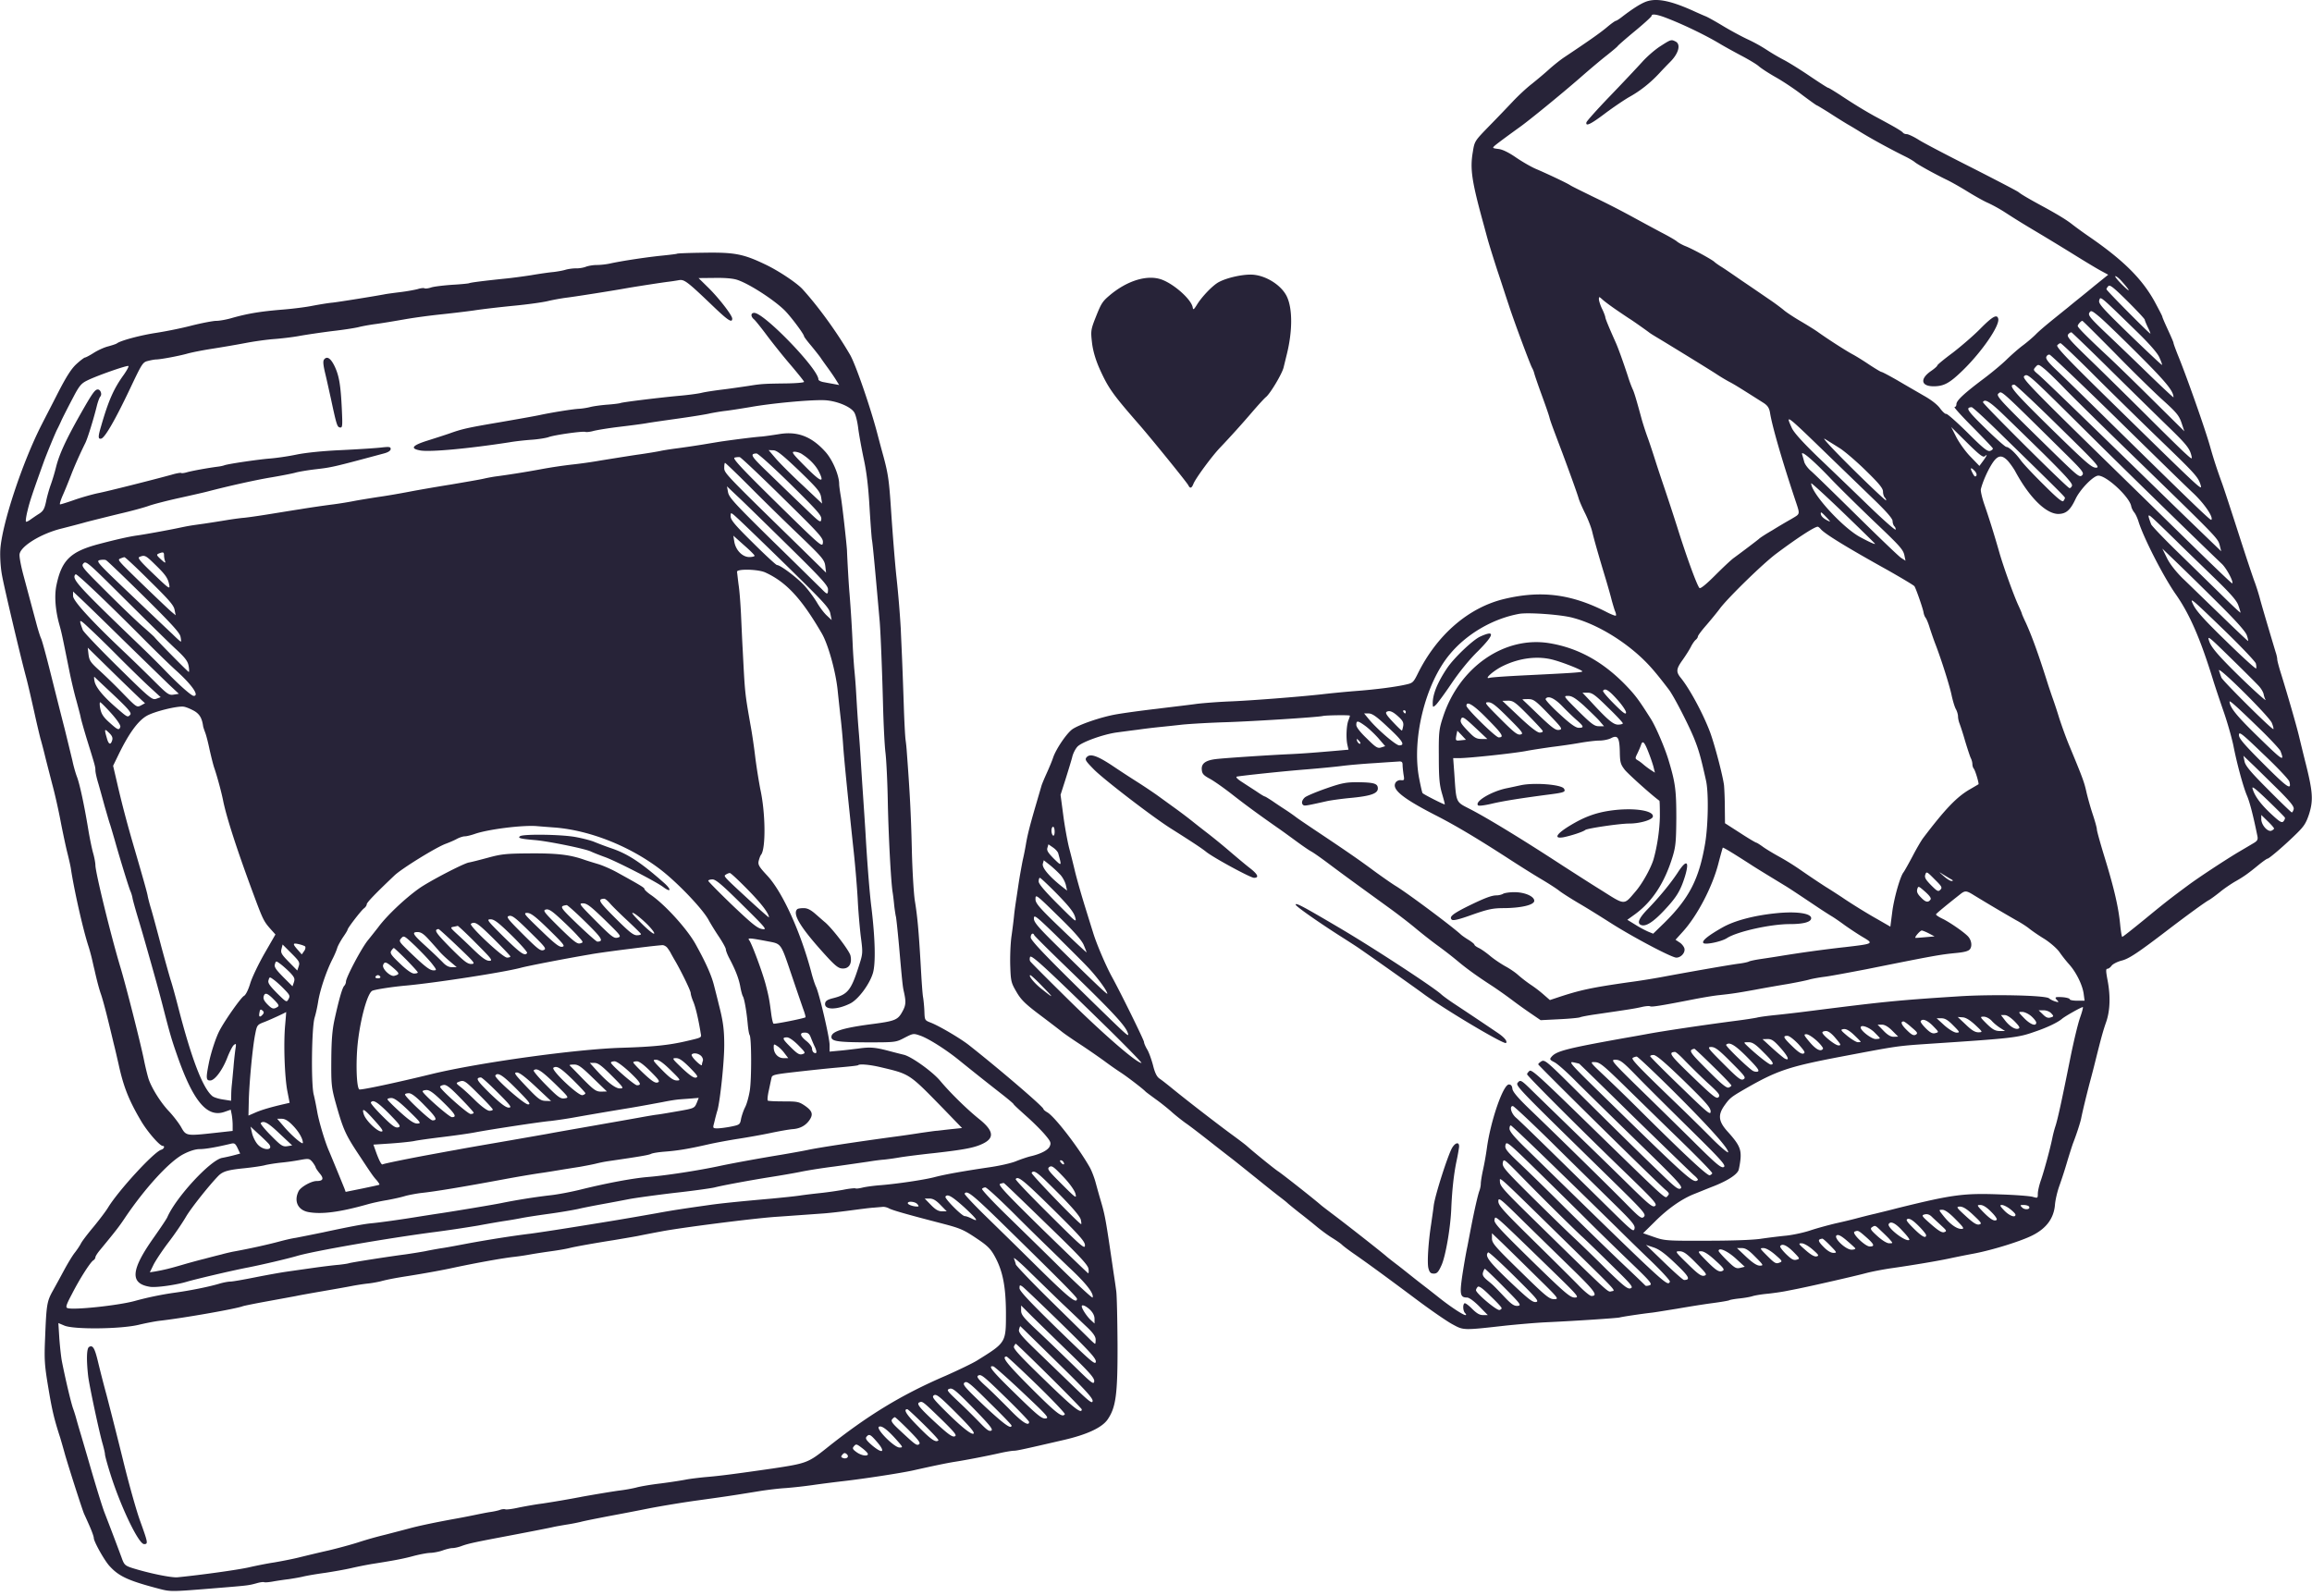
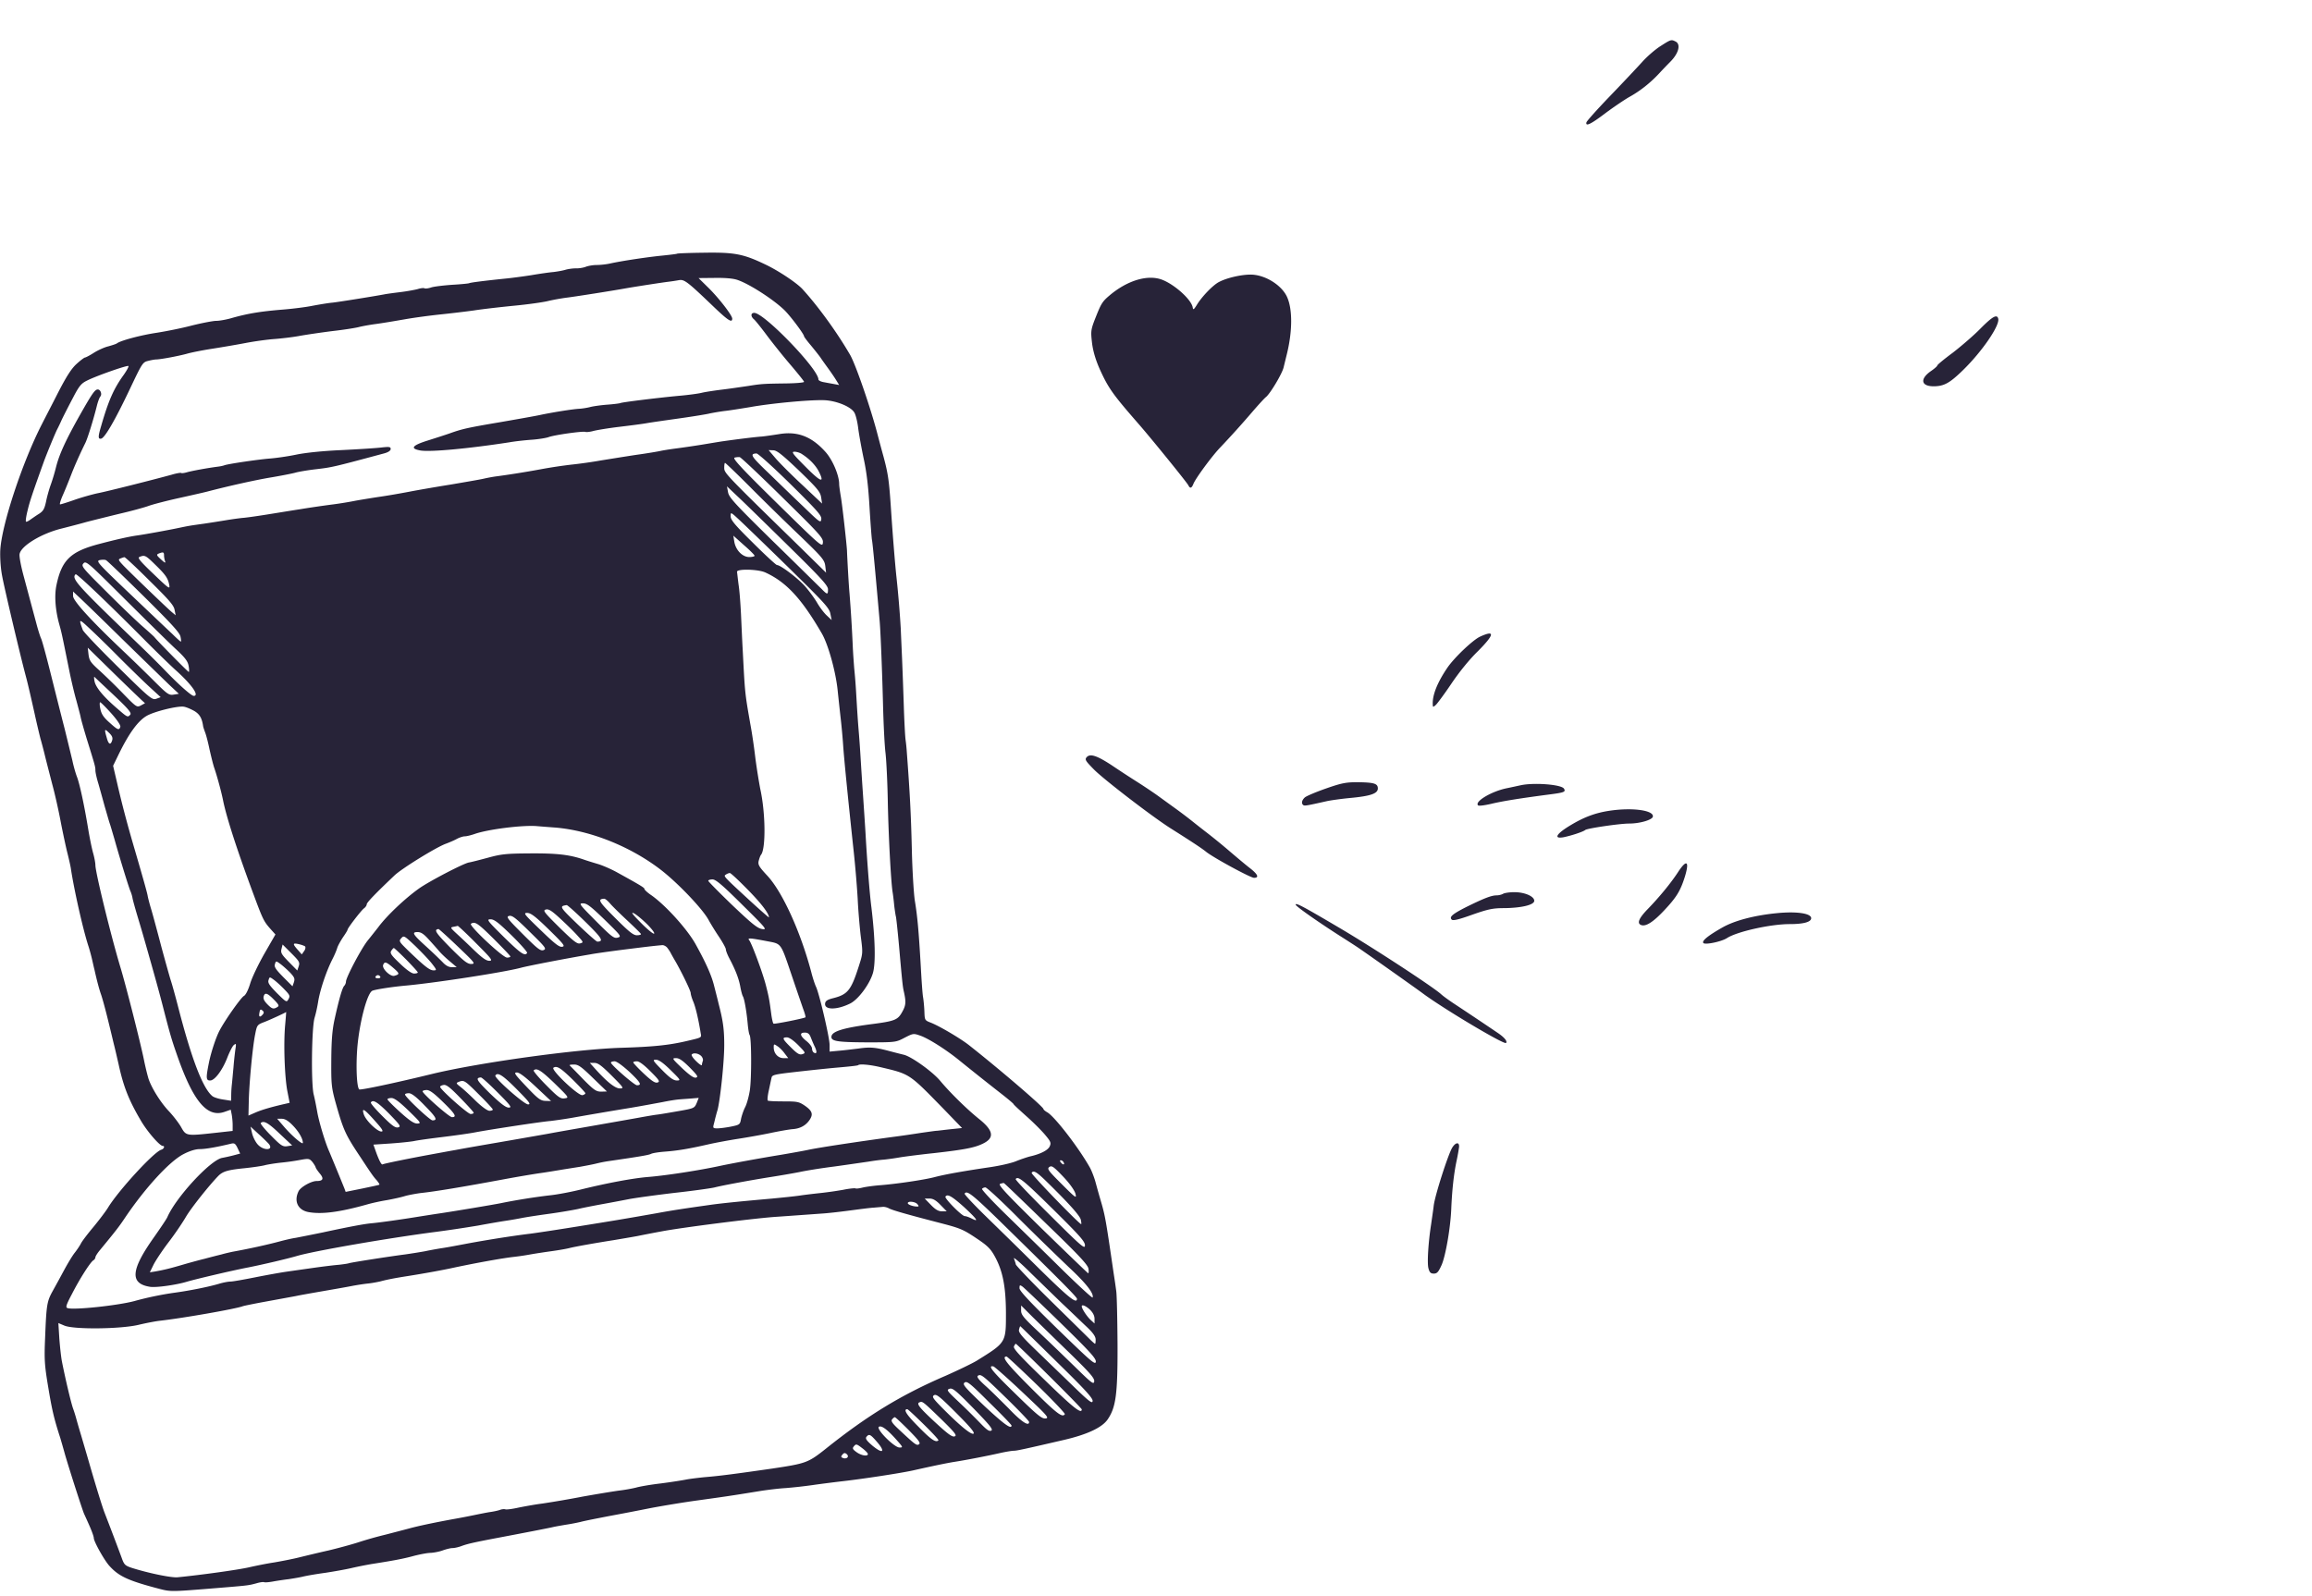
<svg xmlns="http://www.w3.org/2000/svg" width="420" height="290" fill="none" viewBox="0 0 420 290">
-   <path fill="#272338" d="M298.722.42c-.928.407-2.233 1.247-3.944 2.552-.58.464-1.13.812-1.246.812-.116 0-.899.55-1.711 1.247-1.305 1.073-3.334 2.493-7.771 5.45-.637.436-1.768 1.334-2.551 2.03-.754.696-2.204 1.914-3.219 2.726-1.014.783-2.551 2.232-3.45 3.19-.899.956-2.812 2.957-4.291 4.464-2.639 2.726-2.668 2.726-2.986 4.727-.522 3.044-.203 5.247 1.855 12.757.261.928.638 2.378.87 3.19.232.84 1.015 3.363 1.74 5.595.754 2.233 1.652 5.045 2.058 6.234.899 2.813 3.857 10.728 4.233 11.424.174.29.348.754.406 1.015.058.26.638 1.972 1.305 3.798.667 1.827 1.334 3.711 1.45 4.204.203.783.58 1.769 2.377 6.524 1.102 2.958 2.61 7.104 2.9 8.09.145.55.725 1.855 1.247 2.899.522 1.073 1.101 2.552 1.275 3.363.348 1.421 1.044 3.915 2.494 8.699.377 1.276.841 2.899 1.015 3.624.203.725.464 1.624.609 2.001.174.377.232.754.145.812-.058.087-.899-.232-1.827-.725-6.292-3.19-11.714-3.886-18.354-2.32-6.552 1.537-12.322 6.524-15.831 13.657-.753 1.507-.898 1.652-2.116 1.913-1.885.435-5.451.899-9.307 1.189-1.827.145-4.495.406-5.944.58-4.204.464-13.048 1.16-16.962 1.305-2.001.087-4.61.29-5.799.434-1.189.174-4.465.551-7.249.899-2.783.319-6.117.783-7.422 1.015-2.784.493-6.698 1.856-7.916 2.697-1.044.753-2.928 3.537-3.479 5.103-.203.638-.754 1.942-1.189 2.899-.435.957-.87 2.001-.957 2.32-.087.319-.551 1.884-1.014 3.479-1.102 3.769-1.537 5.509-1.798 7.104a51.165 51.165 0 0 1-.58 2.899c-.174.87-.435 2.32-.58 3.19-.145.869-.377 2.493-.551 3.624-.174 1.102-.377 2.551-.435 3.189-.058.638-.261 2.32-.464 3.741-.203 1.391-.29 3.885-.232 5.508.087 2.726.174 3.045 1.131 4.669.812 1.42 1.624 2.203 4.204 4.146a302.52 302.52 0 0 1 3.915 2.986c.406.348 1.913 1.392 3.334 2.32 1.421.928 3.421 2.319 4.465 3.073a64.008 64.008 0 0 0 3.19 2.233c1.13.754 3.943 2.899 4.349 3.363.087.087.87.667 1.739 1.305.87.609 2.175 1.653 2.9 2.29.725.667 1.885 1.566 2.551 2.059.696.464 2.581 1.914 4.205 3.189a466.512 466.512 0 0 0 4.465 3.48c.812.638 2.754 2.203 4.349 3.479a250.775 250.775 0 0 0 4.001 3.19c.609.463 1.363 1.043 1.624 1.304.261.232 1.189.986 2.03 1.653.869.667 2.29 1.798 3.16 2.523.87.724 2.174 1.681 2.899 2.116.696.435 1.508.986 1.769 1.247.232.232 1.16.928 2.03 1.537 2.841 1.971 6.465 4.639 11.394 8.321 2.668 2.001 5.654 4.059 6.64 4.581 2.03 1.102 1.885 1.102 9.626.232 2.233-.232 5.567-.522 7.394-.609 5.654-.261 12.874-.754 13.337-.87.493-.145 4.234-.695 5.799-.869.551-.058 2.639-.406 4.64-.725 2-.348 4.871-.812 6.436-1.015 1.537-.203 2.9-.435 3.045-.522.145-.087.957-.232 1.797-.319.841-.087 1.943-.261 2.465-.435.493-.145 1.74-.348 2.783-.435 1.044-.116 2.465-.319 3.19-.464.725-.145 1.971-.377 2.754-.551 2.407-.493 9.423-2.087 11.743-2.696 1.189-.319 3.363-.725 4.784-.928 4.059-.58 8.496-1.334 10.641-1.798 1.073-.232 2.958-.608 4.204-.84 3.422-.638 8.931-2.349 10.902-3.422 2.378-1.247 3.654-3.015 3.886-5.335.058-.928.434-2.522.811-3.566a84.33 84.33 0 0 0 1.45-4.494c.435-1.45.899-2.871 1.015-3.19.638-1.652 1.276-3.595 1.479-4.494.29-1.478 1.043-4.523 1.565-6.524.261-.956.725-2.725 1.015-3.914 1.073-4.291 1.392-5.48 2.001-7.219.696-2.059.783-4.698.203-7.655-.29-1.566-.29-1.943 0-1.943.203 0 .551-.261.754-.551.232-.318 1.043-.724 1.797-.927 1.334-.319 2.987-1.421 8.293-5.48 3.682-2.813 6.987-5.219 7.625-5.538.348-.203 1.218-.841 1.943-1.421.725-.609 1.971-1.45 2.754-1.914 1.595-.898 2.407-1.478 4.379-3.102.724-.58 1.42-1.073 1.536-1.073.29 0 3.161-2.464 5.277-4.552 1.363-1.334 1.74-1.914 2.291-3.595.754-2.436.667-3.944-.58-8.96-.464-1.826-1.015-4.117-1.247-5.074-.464-1.971-2.174-7.857-3.247-11.307-.406-1.276-.725-2.494-.725-2.726 0-.232-.116-.812-.29-1.305-.725-2.406-2.32-7.77-2.784-9.452-.26-1.044-.724-2.464-.985-3.189-.29-.725-1.595-4.639-2.9-8.699-1.305-4.059-2.667-8.234-3.044-9.278-.928-2.551-1.537-4.407-2.175-6.669-.928-3.305-4.378-13.076-5.915-16.787-.406-1.044-.754-1.972-.754-2.117 0-.116-.463-1.189-1.014-2.378-.551-1.188-1.015-2.261-1.015-2.377 0-.116-.667-1.392-1.45-2.842-2.29-4.088-5.625-7.422-11.859-11.714a80.13 80.13 0 0 1-2.928-2.116c-1.044-.84-2.465-1.71-4.929-3.074-2.842-1.536-4.407-2.435-4.929-2.87-.232-.203-4.03-2.175-8.409-4.407-4.378-2.204-8.756-4.494-9.684-5.074-.957-.609-1.971-1.073-2.232-1.073-.29 0-.58-.116-.696-.26-.087-.175-.986-.726-1.972-1.277-.986-.55-2.435-1.333-3.247-1.768-1.769-.986-3.741-2.175-6.263-3.857-1.044-.666-1.972-1.246-2.088-1.246-.116 0-1.652-.986-3.45-2.204-1.798-1.218-3.914-2.522-4.726-2.928a39.44 39.44 0 0 1-3.045-1.798 28.286 28.286 0 0 0-3.479-1.914c-1.044-.493-3.044-1.565-4.436-2.406-1.392-.841-2.842-1.653-3.189-1.769a68.945 68.945 0 0 1-2.233-.986c-4.32-1.942-6.901-2.406-8.843-1.536Zm3.769 2.755c3.218 1.218 7.278 3.19 9.858 4.726.812.493 2.552 1.45 3.914 2.175 1.334.696 2.784 1.566 3.19 1.913.406.377 1.826 1.305 3.16 2.059 1.334.754 3.508 2.204 4.842 3.247 1.363 1.015 2.523 1.856 2.61 1.856.058 0 1.015.58 2.087 1.247a124.99 124.99 0 0 0 3.364 2.116c.812.464 1.913 1.131 2.464 1.48 2.175 1.333 5.538 3.16 8.293 4.522.638.32 1.362.754 1.594.957.522.435 3.567 2.117 5.654 3.132.812.376 2.552 1.362 3.915 2.203 1.362.84 3.015 1.769 3.711 2.059a27.8 27.8 0 0 1 2.899 1.594c2.465 1.595 3.422 2.175 6.437 3.973 1.508.899 4.32 2.61 6.234 3.798 1.914 1.189 4.117 2.523 4.871 2.928l1.392.754-2.552 2.059c-1.392 1.16-2.667 2.174-2.841 2.32-.145.115-1.015.811-1.885 1.536-.87.696-2.377 1.914-3.305 2.668-.957.782-2.146 1.797-2.61 2.29-.493.493-1.537 1.392-2.319 1.972-.783.58-2.088 1.74-2.9 2.522-.812.812-2.725 2.407-4.233 3.538-3.508 2.638-4.929 3.943-4.929 4.61 0 .29-.145.522-.348.522-.174 0 1.276 1.623 3.276 3.624 1.972 2 3.625 3.74 3.683 3.885.058.145-.174.348-.493.464-.493.145-1.276-.493-4.117-3.334-1.943-1.914-3.683-3.45-3.857-3.393-.174.058-.667-.406-1.102-.985-.492-.696-1.652-1.595-3.015-2.349-1.189-.696-3.363-1.942-4.784-2.783-1.421-.812-2.726-1.508-2.871-1.508-.115 0-1.13-.609-2.232-1.334-1.073-.725-2.436-1.566-2.987-1.856-1.043-.55-4.233-2.58-6.233-4-.638-.465-2.146-1.392-3.335-2.088-1.188-.696-2.493-1.566-2.899-1.914-.406-.348-1.624-1.276-2.755-2.03-1.101-.754-3.334-2.29-4.929-3.363-1.594-1.102-3.276-2.262-3.769-2.552-.464-.29-1.044-.695-1.247-.898-.551-.464-4.03-2.378-5.277-2.842-.551-.232-1.247-.609-1.536-.87-.29-.232-1.537-.956-2.784-1.594a603.486 603.486 0 0 1-5.422-2.929 152.308 152.308 0 0 0-6.93-3.537c-2.058-1.015-3.972-1.943-4.204-2.117-.667-.435-4.32-2.145-6.089-2.9-.87-.347-2.522-1.304-3.682-2.087-1.334-.928-2.494-1.508-3.247-1.594-1.131-.145-1.16-.174-.638-.638.551-.464 2.319-1.769 4.494-3.335 1.711-1.218 7.394-5.857 10.931-8.93 1.682-1.479 3.914-3.363 4.929-4.146 1.015-.812 1.885-1.537 1.943-1.653.058-.116 1.449-1.334 3.131-2.725 1.653-1.363 3.015-2.61 3.015-2.755 0-.406.899-.29 2.465.29Zm82.808 47.783c1.885 2.088 1.856 2.436-.029.522-.696-.725-1.16-1.305-.986-1.305.174 0 .609.348 1.015.783Zm4.32 7.133c0 .116.261.753.551 1.362.319.638.522 1.16.464 1.16-.203 0-7.973-7.828-7.973-8.06 0-.116.145-.377.348-.58.29-.29 1.014.319 3.479 2.754 1.711 1.711 3.131 3.219 3.131 3.364Zm-96-1.798c1.014.696 2.058 1.392 2.319 1.566.638.377 3.277 2.261 3.653 2.551.174.145.783.522 1.363.87 1.711 1.015 9.452 5.77 10.786 6.64a33.755 33.755 0 0 0 2.349 1.42c1.015.522 1.971 1.131 6.321 3.886.695.464.985.899 1.13 1.74.377 2.435 2.204 8.698 4.465 15.512 1.044 3.16 1.102 2.783-.55 3.798a96.148 96.148 0 0 0-3.48 2.059c-1.102.637-2.203 1.333-2.464 1.594-.493.406-2.9 2.233-4.523 3.422-.464.318-1.972 1.739-3.393 3.16-1.71 1.711-2.696 2.493-2.87 2.319-.435-.434-2.349-5.653-4.059-11.133a483.055 483.055 0 0 0-2.378-7.249c-.464-1.363-1.16-3.45-1.537-4.64-.377-1.188-1.015-3.16-1.449-4.348-.435-1.19-.957-2.842-1.16-3.625-.899-3.305-1.305-4.668-1.595-5.219a24.056 24.056 0 0 1-.841-2.32c-.899-2.725-1.768-5.131-2.203-6.088-1.218-2.726-1.885-4.32-1.885-4.61-.029-.174-.261-.841-.58-1.479-.319-.638-.551-1.42-.58-1.71 0-.551.029-.551.667.028.348.32 1.479 1.16 2.494 1.856Zm94.638 4.03c2.174 2.117 3.653 3.799 4.001 4.581.319.696.551 1.334.493 1.392-.058.058-2.697-2.435-5.857-5.48-5.074-4.929-5.741-5.683-5.538-6.263.232-.753 0-.956 6.901 5.77Zm.232 4.089c5.045 5.044 6.349 6.64 6.349 7.77 0 .087-1.797-1.595-4.03-3.74a870.39 870.39 0 0 0-7.799-7.51c-3.277-3.102-3.741-3.653-3.451-4.117.29-.464.435-.406 1.769.696.812.667 4.03 3.77 7.162 6.9Zm-4.379-.348c3.103 3.189 7.017 7.016 8.641 8.495 2.609 2.349 3.073 2.9 3.537 4.233l.522 1.566-5.857-5.799c-3.189-3.16-6.93-6.814-8.292-8.06-3.538-3.306-5.219-4.988-5.219-5.277 0-.261.609-.928.841-.928.087 0 2.696 2.61 5.827 5.77Zm-.376 3.508c3.972 3.914 8.64 8.495 10.409 10.206 3.131 3.044 3.682 3.77 3.972 5.103.145.58.029.55-1.044-.435-.667-.58-3.972-3.827-7.336-7.19-3.363-3.335-7.973-7.887-10.264-10.09-3.508-3.393-4.059-4.03-3.769-4.408.203-.26.493-.406.609-.377.116.058 3.479 3.277 7.423 7.19Zm-4.147-.232c2.726 2.754 8.206 8.118 12.149 11.946 7.22 6.958 7.597 7.364 8.061 8.93.26.986-.029.696-16.324-15.251-7.858-7.684-10.004-9.945-9.743-10.235.174-.203.435-.377.58-.377.145 0 2.523 2.262 5.277 4.987Zm4.871 8.64c6.437 6.321 12.7 12.439 13.976 13.628 2.058 1.942 3.711 4.407 3.276 4.842-.174.145-3.972-3.538-18.614-17.919-4.147-4.088-8.438-8.263-9.54-9.307-1.478-1.392-1.942-2.03-1.826-2.378.116-.29.377-.464.609-.406.232.059 5.683 5.249 12.119 11.54Zm-9.452-5.45c1.421 1.478 6.756 6.726 11.859 11.684 15.918 15.454 16.005 15.541 16.353 16.788l.29 1.16-1.508-1.45c-.812-.783-3.914-3.77-6.872-6.64-17.744-17.28-24.036-23.37-24.877-24.065-.899-.754-.928-.812-.464-1.334s.522-.522 1.537.29c.58.464 2.232 2.059 3.682 3.566Zm5.074 8.93c5.625 5.596 20.18 19.803 23.486 22.934.899.812 2.232 3.335 1.942 3.596-.058.058-2.783-2.552-6.059-5.741-3.306-3.219-8.061-7.887-10.583-10.351-20.616-20.123-21.659-21.195-21.108-21.601.637-.464.695-.377 12.322 11.163Zm-6.118-2.03c7.104 6.959 7.626 7.539 6.785 7.539-.783 0-1.827-.928-8.234-7.191-6.814-6.698-7.829-7.887-6.582-7.887.203 0 3.827 3.393 8.031 7.539Zm.841 4.61c3.596 3.537 3.857 3.885 3.422 4.32-.435.435-.812.116-4.9-3.856-10.294-10.061-10.844-10.612-10.236-11.047.58-.435.087-.899 11.714 10.583Zm-11.192-7.017c1.305 1.247 4.755 4.61 7.684 7.481 4.059 4.03 5.248 5.364 5.103 5.741-.087.29-.319.464-.464.435-.58-.203-15.86-15.396-15.715-15.628.348-.609 1.16-.145 3.392 1.971Zm.203 4.176c9.916 9.684 11.308 11.076 11.308 11.25 0 .087-.116.347-.261.55-.174.32-1.102-.434-3.566-2.899-1.827-1.798-3.711-3.798-4.175-4.436-.986-1.363-2.146-2.436-2.639-2.465-.203 0-1.942-1.536-3.885-3.45-3.276-3.218-3.566-3.682-2.436-3.77.174-.028 2.726 2.32 5.654 5.22Zm-31.024 4.175c2.639 2.551 6.205 6.002 7.916 7.654 2.058 2.001 3.102 3.219 3.102 3.625 0 .348.145.783.319.957.174.174.29.463.232.609-.058.173-2.32-1.827-5.045-4.466a1683.42 1683.42 0 0 0-9.075-8.727c-2.842-2.754-4.321-4.407-4.726-5.248-1.16-2.61-1.363-2.784 7.277 5.596Zm27.748-.464c.551-.493.464-.203-.29.84l-.667.9-1.595-1.653c-.898-.899-2.029-2.494-2.58-3.537l-.957-1.885 2.842 2.813c2.232 2.203 2.928 2.754 3.247 2.522Zm-26.327-1.479c.87.551 2.986 2.349 4.726 4.06 2.407 2.348 3.131 3.218 3.131 3.827 0 .406.145.899.348 1.102.174.174.261.406.203.492-.087.058-2.87-2.551-6.204-5.856-3.567-3.538-5.567-5.712-4.901-5.306.609.376 1.827 1.13 2.697 1.681Zm-1.798 5.364c1.392 1.479 4.929 4.958 7.829 7.742 5.277 5.016 5.538 5.335 5.77 6.64l.145.695-.812-.521c-.435-.29-4.059-3.77-8.061-7.713-3.972-3.914-7.712-7.568-8.292-8.06-.58-.493-1.16-1.276-1.247-1.711a55.156 55.156 0 0 0-.377-1.334c-.232-.812 1.943 1.015 5.045 4.262Zm32.329-3.073c.406.464.986 1.276 1.305 1.827 2.58 4.813 5.625 7.828 7.886 7.828 1.392-.029 2.146-.667 3.103-2.697.812-1.74 3.247-4.262 4.146-4.262 1.508 0 5.654 3.857 5.973 5.538.058.348.319.841.522 1.102.232.261.58.986.783 1.624.898 2.957 4.552 10.09 6.784 13.279 2.523 3.596 4.466 8.061 6.785 15.57.319 1.044 1.16 3.567 1.885 5.654.725 2.059 1.507 4.871 1.797 6.234.638 3.276 1.798 7.597 2.523 9.249.464 1.131 1.102 3.538 1.856 7.278.116.58-.029.841-.667 1.218-.435.261-1.711 1.015-2.842 1.681-2.377 1.421-7.277 4.64-9.133 6.031-3.015 2.233-3.972 2.958-7.742 6.06-2.203 1.798-4.059 3.276-4.175 3.276-.087 0-.261-.985-.377-2.203-.29-3.045-1.044-6.408-2.754-12.004-.812-2.638-1.479-5.016-1.479-5.306 0-.29-.348-1.537-.754-2.754-.406-1.218-.928-3.074-1.16-4.118-.405-1.797-.724-2.638-3.131-8.437-.58-1.392-1.363-3.595-1.798-4.929a84.075 84.075 0 0 0-1.13-3.45c-.203-.551-.58-1.682-.841-2.465-1.769-5.625-2.958-8.901-4.088-11.395-.406-.841-.725-1.594-.725-1.652 0-.087-.261-.696-.58-1.392-.87-1.856-2.726-7.017-3.48-9.626-1.014-3.567-2.029-6.756-2.812-8.989-.377-1.13-.638-2.29-.58-2.61.348-1.39 1.189-3.276 2.001-4.58 1.014-1.595 1.768-1.769 2.899-.58Zm-5.712 2.696c-.174.261-.348.174-.609-.319-.58-1.043-.493-1.333.203-.638.377.348.522.754.406.957ZM340.619 98.8c0 .145-1.044-.319-2.755-1.247-3.218-1.768-8.843-7.973-8.843-9.742 0-.145 2.609 2.233 5.799 5.306 3.189 3.073 5.799 5.625 5.799 5.683Zm-8.815-4.813c.812.87.812.899.116.55-.725-.376-1.159-.811-1.159-1.246 0-.348.145-.232 1.043.696Zm63.614 4.35c1.189 1.188 4.118 4 6.466 6.291 3.248 3.131 4.407 4.436 4.726 5.335.232.638.406 1.247.406 1.334 0 .116-1.392-1.189-3.102-2.871-1.74-1.711-5.335-5.219-8.003-7.828-2.696-2.61-4.987-5.016-5.132-5.335-.754-2.03-.696-2.059.899-.551.87.812 2.552 2.464 3.74 3.624Zm-64.657-2.204c.724.87 4.9 3.42 12.264 7.509 2.494 1.421 4.639 2.697 4.755 2.871.319.521 1.537 4.03 1.653 4.755.058.377.232.811.406 1.014.145.203.493 1.015.725 1.827.261.783.725 2.175 1.073 3.045 1.101 2.899 2.551 7.48 2.899 9.191.203.928.522 2.029.754 2.464.232.406.406 1.015.406 1.363 0 .319.116.87.261 1.247.145.377.638 1.826 1.044 3.276.435 1.421.898 2.842 1.043 3.103.145.29.261.753.261 1.043 0 .29.116.638.232.783.29.319 1.015 2.784.87 2.871-.058.029-.725.435-1.537.899-2.377 1.362-4.494 3.566-8.495 8.843-.319.406-1.189 1.885-1.943 3.334-.753 1.421-1.507 2.755-1.652 2.929-.609.783-1.711 4.668-2.03 7.161l-.348 2.697-2.319-1.334c-2.03-1.131-5.132-3.073-6.553-4.059-.232-.145-1.537-1.015-2.9-1.856a172.753 172.753 0 0 1-4.494-3.015 46.71 46.71 0 0 0-4.059-2.523c-1.102-.609-2.436-1.42-2.928-1.797-.493-.348-.986-.667-1.073-.667-.116 0-1.45-.783-2.958-1.769l-2.754-1.769-.029-2.783c0-1.566-.087-3.392-.145-4.088-.203-1.711-1.711-7.452-2.552-9.713-1.275-3.364-3.682-7.829-5.306-9.83-.898-1.101-.84-1.623.348-3.276.551-.783 1.218-1.827 1.479-2.349.261-.521.638-1.072.87-1.275.232-.174.406-.464.406-.609 0-.174.696-1.102 1.537-2.059.84-.986 2-2.377 2.522-3.102 1.595-2.059 7.8-8.119 10.177-9.887 3.914-2.929 6.959-4.9 7.539-4.9.116 0 .348.203.551.434Zm72.718 13.975c2.986 2.986 4.523 4.726 4.697 5.364.174.493.261.957.203.986-.029.029-2.291-2.088-4.987-4.726-2.726-2.61-5.828-5.654-6.93-6.698-1.247-1.247-2.29-2.581-2.812-3.653l-.841-1.711 3.131 3.015a752.872 752.872 0 0 1 7.539 7.423Zm6.321 10.438c.087.348.116.754.058.899-.029.174-2.465-2.03-5.335-4.842-3.973-3.857-5.451-5.48-6.06-6.669-.754-1.537-.551-1.363 5.19 4.175 3.305 3.189 6.06 6.089 6.147 6.437Zm-124.155-8.322c4.059 1.044 8.814 3.799 12.497 7.22 1.507 1.421 2.609 2.668 5.016 5.828.899 1.16 3.682 6.582 4.639 8.988.812 2.03 1.189 3.364 2.117 7.539.492 2.174.405 7.973-.145 11.366-1.102 6.523-2.871 10.003-7.452 14.526l-2.001 1.943-.928-.377a20.011 20.011 0 0 1-2.348-1.276l-1.421-.87 1.45-1.044c3.102-2.29 5.306-5.654 6.756-10.351.58-1.884.667-2.812.696-7.103 0-5.016-.174-6.408-1.392-10.438-.638-2.175-2.32-6.118-3.219-7.539-2-3.16-2.638-4.059-4.001-5.538-4.32-4.668-9.017-7.336-14.41-8.234-8.177-1.363-16.382 4.32-19.339 13.337-.754 2.291-.812 2.784-.783 7.249 0 3.914.116 5.132.58 6.726.319 1.102.55 1.972.492 1.972-.26 0-3.914-1.856-4.03-2.059-.087-.116-.348-1.304-.609-2.638-1.391-7.133 1.102-17.252 5.567-22.587 3.074-3.711 7.829-6.466 12.584-7.335 1.624-.29 7.481.116 9.684.695Zm124.793 12.526c.376.435.724 1.044.782 1.392.058.319.203.754.319.957.435.667-3.218-2.668-6.465-5.944-2.407-2.436-3.364-3.625-3.712-4.552-.435-1.247-.319-1.16 3.972 3.044 2.436 2.378 4.727 4.668 5.104 5.103Zm-128.069-4.813c1.884.522 5.248 1.885 5.074 2.059-.145.174-2.117.29-9.742.666-3.596.174-6.785.377-7.104.493-1.131.319.725-1.333 2.406-2.145 3.074-1.508 6.495-1.914 9.366-1.073Zm130.33 11.395c.232.551.348 1.044.29 1.131-.203.203-9.191-8.728-9.452-9.366a32.275 32.275 0 0 1-.435-1.275c-.319-1.044 9.075 8.292 9.597 9.51Zm-118.935-4.262c.898.985 1.623 2.058 1.623 2.377 0 .464-.493.116-2.174-1.566-1.16-1.159-2.088-2.232-2.001-2.377.348-.551 1.044-.116 2.552 1.566Zm-1.682 1.449c1.508 1.45 2.725 2.755 2.725 2.9 0 .116-.377.232-.869.232-.87 0-1.914-.87-5.046-4.291l-1.42-1.508h.957c.811 0 1.362.406 3.653 2.667Zm-4.378-.348c1.044.986 2.319 2.204 2.812 2.755l.87 1.015h-.957c-.783 0-1.334-.406-3.711-2.755-2.697-2.696-2.755-2.754-1.856-2.754.696 0 1.334.406 2.842 1.739Zm-3.973.058c.812.841 2.001 2.001 2.639 2.552 1.363 1.189 1.45 1.45.435 1.45-.551 0-1.508-.667-3.479-2.494-1.508-1.363-2.639-2.609-2.552-2.754.406-.667 1.566-.174 2.957 1.246Zm-2.406 1.508c2.464 2.552 2.58 2.755 1.914 2.871-.609.116-1.218-.319-3.654-2.639-1.594-1.537-2.957-2.841-3.015-2.87-.058-.058.377-.087.986-.087 1.014 0 1.333.203 3.769 2.725Zm-3.74.174c1.42 1.45 2.638 2.755 2.667 2.9.058.174-.203.289-.58.289-.435-.028-1.681-.985-3.711-2.899l-3.044-2.87 1.043-.029c.928 0 1.305.261 3.625 2.609Zm132.939 2.523c1.943 1.884 3.596 3.682 3.741 4.001.783 2.029.464 1.827-3.943-2.465-4.002-3.885-5.219-5.393-5.306-6.494-.029-.319 1.42.985 5.508 4.958Zm-136.477-1.972c2.581 2.581 2.784 2.87 2.146 2.986-.551.116-1.218-.434-3.653-2.87-2.784-2.783-2.958-2.986-2.175-2.986.667 0 1.392.579 3.682 2.87Zm-3.769.232c2.668 2.696 3.015 3.276 1.972 3.276-.551 0-5.857-5.219-5.857-5.741 0-.985 1.391-.116 3.885 2.465Zm-16.15-.406c.696.638.87 1.015.783 1.595-.087.435-.174.812-.232.841-.058.058-.783-.638-1.624-1.537-1.131-1.189-1.449-1.682-1.16-1.856.522-.319 1.16-.058 2.233.957Zm1.247-.957c0 .145-.058.29-.116.29-.087 0-.232-.145-.319-.29-.087-.174-.029-.29.116-.29.174 0 .319.116.319.29Zm-3.248 2.784c2.697 2.493 3.19 3.305 2.059 3.305-.609 0-4.03-2.928-5.567-4.813l-.812-.986h.812c.667 0 1.45.551 3.508 2.494Zm-6.9-2.088c0 .087-.116.464-.29.899-.348.928-.435 3.189-.174 4.378l.203.899-2.291.203c-3.682.319-5.857.493-8.321.609-3.914.174-12.12.725-13.483.899-1.884.232-2.667.811-2.551 1.942.058.725.319 1.015 1.45 1.624.753.406 2.522 1.653 3.972 2.783 2.406 1.885 4.61 3.509 8.292 6.089.812.551 2.349 1.682 3.422 2.465 1.101.812 2.319 1.652 2.754 1.884.435.232 1.827 1.218 3.102 2.175 2.9 2.175 4.785 3.537 11.221 8.205 1.479 1.073 3.538 2.668 4.581 3.538 1.044.87 2.9 2.348 4.147 3.247a77.744 77.744 0 0 1 3.653 2.842c1.479 1.246 3.479 2.696 6.263 4.494a85.338 85.338 0 0 1 3.479 2.464 86.412 86.412 0 0 0 3.48 2.494l1.739 1.189 3.422-.174c1.884-.087 3.566-.261 3.74-.348.145-.087 1.479-.348 2.928-.551 5.741-.841 6.93-1.015 8.206-1.305.725-.174 1.42-.232 1.594-.145.232.174 2.175-.145 8.09-1.305 1.508-.29 3.537-.638 4.494-.725 2.349-.26 2.986-.347 6.524-.985 1.682-.319 4.349-.783 5.944-1.044 1.594-.29 3.363-.638 3.914-.812.551-.145 1.798-.377 2.754-.493.957-.116 4.35-.754 7.539-1.363 12.12-2.435 13.366-2.667 16.353-2.957 1.508-.145 2.232-.348 2.493-.696.406-.551.29-1.508-.261-2.204-.55-.695-3.247-2.58-4.639-3.276-.753-.348-1.304-.725-1.275-.841.058-.174 2.116-1.855 4.436-3.682.841-.667 1.102-.638 2.406.174a334.614 334.614 0 0 0 7.684 4.552c.87.464 1.942 1.16 2.406 1.537.464.377 1.711 1.247 2.813 1.913 1.073.696 2.29 1.769 2.696 2.378a25.238 25.238 0 0 0 1.74 2.204c1.276 1.42 2.407 3.711 2.639 5.306l.174 1.304h-1.363c-.725 0-1.334-.116-1.334-.261 0-.145-.58-.319-1.305-.377-1.391-.087-1.536 0-.928.609.29.319.203.348-.376.174-.406-.116-.928-.377-1.16-.58-.667-.551-10.438-.753-16.527-.348-11.308.725-13.657.986-26.965 2.668-2.001.261-4.784.58-6.234.725-1.421.145-2.928.348-3.334.464-.406.087-2.03.348-3.625.551-6.233.811-13.598 1.913-16.526 2.464-.783.145-2.552.464-3.915.696-10.67 1.914-12.409 2.378-13.279 3.45-.348.406-.261.522.58.957.522.261 2.261 1.798 3.856 3.422 1.595 1.594 6.669 6.581 11.221 11.017 7.248 7.046 8.263 8.148 7.857 8.467-.435.29-.956-.116-3.682-2.755-3.595-3.45-9.481-9.249-16.353-16.063-4.204-4.175-4.697-4.581-5.248-4.291-.319.203-.609.435-.609.58 0 .203 21.311 21.224 23.051 22.732.783.667.812.783.435 1.189-.493.521.348 1.275-15.773-14.44-7.51-7.306-8.93-8.611-9.307-8.292-.232.203-.435.464-.435.609 0 .29 9.655 9.945 18.208 18.208 4.842 4.697 5.48 5.393 5.045 5.712-.406.29-.957-.116-3.972-3.044a1584.74 1584.74 0 0 0-9.568-9.336c-3.335-3.248-7.162-6.959-8.496-8.264-2.261-2.232-2.406-2.319-2.87-1.798-.522.58-.493.58 16.962 17.658 5.915 5.799 6.35 6.292 5.915 6.756-.435.435-.725.203-3.683-2.813-3.073-3.102-11.279-11.163-17.309-16.961-1.943-1.885-2.842-2.958-2.9-3.48-.058-.551-.261-.783-.638-.783-1.044 0-3.334 6.64-4.001 11.598a54.897 54.897 0 0 1-.696 3.914c-.232 1.044-.406 2.175-.406 2.523 0 .348-.116.928-.261 1.305-.261.696-.899 3.479-1.449 6.321-.174.869-.493 2.58-.725 3.769-.261 1.189-.667 3.595-.928 5.306-.493 3.392-.377 3.972.87 3.972.377 0 1.246.638 2.203 1.595l1.566 1.594h-.87c-.638 0-1.16-.318-2-1.159-.609-.609-1.218-1.073-1.363-.986-.348.232-.29 1.392.116 1.798.203.202.232.347.058.347-.435 0-2.842-1.594-4.9-3.247-.957-.754-2.059-1.624-2.407-1.885-.377-.29-1.276-.985-1.971-1.536-.696-.551-2.001-1.595-2.929-2.32-.928-.696-1.885-1.45-2.117-1.653-.84-.753-7.132-5.682-9.278-7.306-1.189-.899-2.377-1.798-2.609-2.001-1.392-1.218-7.22-5.799-7.829-6.176-.667-.435-4.32-3.392-5.654-4.581-.319-.29-1.623-1.275-2.899-2.203-2.639-1.943-7.858-5.973-10.496-8.119-.957-.783-2.088-1.681-2.494-1.942-.493-.348-.841-1.044-1.188-2.465-.29-1.073-.754-2.377-1.073-2.87-.29-.493-.551-1.102-.551-1.305 0-.348-4.32-9.133-5.915-12.004-1.044-1.943-2.755-5.915-3.363-7.973-.377-1.189-1.102-3.538-1.624-5.219a136.61 136.61 0 0 1-1.566-5.509 179.423 179.423 0 0 0-1.16-4.639c-.29-1.189-.782-3.828-1.043-5.857l-.493-3.712.899-2.812c.492-1.566 1.043-3.363 1.217-4.03.145-.667.58-1.508.957-1.914.783-.841 4.755-2.262 7.162-2.58.87-.116 2.58-.348 3.769-.493a101.06 101.06 0 0 1 3.769-.464c.87-.087 2.842-.29 4.35-.464 1.507-.145 5.045-.348 7.828-.435 4.755-.145 16.73-.899 17.687-1.131.638-.145 4.929-.203 4.929-.058Zm23.021 2.407 1.943 1.826h-1.073c-.841 0-1.276-.232-2.116-1.102-1.566-1.594-1.798-1.971-1.595-2.493.232-.58.493-.435 2.841 1.769Zm-20.238-.551c.638.464 1.711 1.478 2.407 2.261l1.218 1.421-.725.232c-.638.203-.957.029-2.61-1.624-1.218-1.159-1.913-2.058-1.913-2.464 0-.841.26-.812 1.623.174Zm17.455 2.609c-1.073.116-1.073.116-.899-.928l.174-.811.783.811.783.841-.841.087Zm150.423 7.51c.435 1.653-.318 1.16-4.61-3.132-3.624-3.624-4.552-4.697-4.552-5.335 0-.695.493-.319 4.494 3.538 2.494 2.348 4.581 4.581 4.668 4.929Zm-121.632-5.422c.029 1.942.145 2.29.899 3.276.638.783 4.813 4.552 6.292 5.625.058.029.087 1.334.087 2.871-.058 2.551-.493 5.451-1.16 7.799-.493 1.624-2.058 4.436-3.276 5.828-2.146 2.523-1.827 2.523-6.147-.203-2.117-1.305-5.248-3.334-7.017-4.465-7.19-4.697-13.598-8.611-16.845-10.293-2.697-1.392-2.523-1.015-2.9-6.524l-.203-2.754h1.102c1.74 0 9.626-.841 12.033-1.276 1.188-.232 3.363-.551 4.784-.754 1.45-.174 3.682-.493 4.987-.725 1.305-.232 2.957-.435 3.653-.435.725 0 1.682-.203 2.117-.435 1.218-.638 1.536-.116 1.594 2.465Zm-47.29-1.885c.203.261.232.435.058.435-.145 0-.348-.203-.464-.435-.086-.232-.115-.435-.057-.435.057 0 .26.203.463.435Zm52.538 2.088c.435 1.102.841 2.348.928 2.783l.203.812-.812-.522a14.503 14.503 0 0 1-1.275-.957c-.261-.232-.696-.579-1.015-.753-.522-.319-.522-.377-.058-1.305.261-.551.551-1.218.638-1.508.29-.899.638-.522 1.391 1.45Zm114.645 6.958c2.029 2.059 2.638 2.842 2.522 3.277-.087.319-.232.58-.348.58-.087 0-2.029-1.856-4.291-4.146-3.218-3.219-4.146-4.35-4.291-5.132l-.203-1.015 1.972 1.884c1.072 1.044 3.16 3.103 4.639 4.552Zm-159.354-4.784c0 .377.087 1.16.174 1.769.174.986.145 1.073-.464 1.015-.348-.058-.783.145-.957.406-.812 1.218 1.16 2.841 7.191 5.944 3.653 1.855 7.654 4.262 13.047 7.741 2.088 1.363 4.813 3.074 6.089 3.827 1.276.754 2.784 1.711 3.335 2.146.55.435 2.203 1.479 3.624 2.32 1.45.84 4.001 2.435 5.683 3.508 4.03 2.58 11.163 6.35 12.004 6.35.869 0 1.71-.957 1.449-1.74-.116-.319-.493-.812-.899-1.044l-.695-.464 1.362-1.507c2.639-2.929 5.393-8.206 6.466-12.497.377-1.45.725-2.667.754-2.725.087-.087 1.798.956 5.045 3.044.87.58 3.16 1.972 6.205 3.827.783.464 2.435 1.566 5.944 3.915.899.608 2 1.304 2.464 1.594.464.261 1.566 1.015 2.465 1.682.899.638 2.377 1.624 3.305 2.174 2.059 1.218 2.03 1.218-3.421 1.856a240.756 240.756 0 0 0-11.743 1.624c-.87.145-2.407.377-3.392.522-.986.145-1.914.348-2.088.435-.174.116-1.102.319-2.117.435-1.971.289-6.523 1.072-12.554 2.174-2.059.406-5.277.928-7.104 1.16-6.901.986-8.901 1.421-12.931 2.754l-1.479.493-1.131-.986a22.64 22.64 0 0 0-2.435-1.855 26.162 26.162 0 0 1-2.175-1.682c-.464-.435-1.508-1.16-2.32-1.595-.782-.434-2.058-1.275-2.812-1.913-.725-.609-1.682-1.276-2.088-1.45-.406-.203-.754-.464-.754-.58 0-.116-.463-.493-1.014-.841-.58-.348-1.189-.782-1.392-.956-1.624-1.508-9.597-7.452-11.801-8.815-.725-.435-2.551-1.71-4.059-2.812-2.726-2.03-5.306-3.799-10.873-7.51-1.595-1.073-3.102-2.087-3.334-2.29a40.855 40.855 0 0 0-1.74-1.218 95.256 95.256 0 0 1-2.523-1.682c-.666-.435-1.275-.812-1.362-.812-.087 0-.725-.377-1.392-.841-.696-.463-1.885-1.217-2.668-1.739-.84-.522-1.246-.928-1.014-1.015.58-.145 8.379-.986 12.873-1.334 2.088-.174 4.871-.435 6.234-.609 1.363-.174 4.088-.406 6.089-.522 2-.145 3.914-.26 4.291-.289.493-.029.638.115.638.608Zm160.282 9.598c.058.116-.058.405-.232.637-.319.377-.667.174-2.291-1.333-1.914-1.798-2.986-3.248-3.363-4.61-.145-.522.609.087 2.783 2.174 1.653 1.595 3.074 3.016 3.103 3.132Zm-1.972 1.971c0 .116-.232.29-.493.406-.696.232-1.827-1.073-1.827-2.116v-.754l1.16 1.13c.638.609 1.16 1.218 1.16 1.334Zm-221.518.58c0 .493-.116.812-.29.696-.145-.087-.29-.493-.29-.899 0-.377.145-.696.29-.696.174 0 .29.406.29.899Zm.667 3.972c.638 2.32.638 2.349-.841.899-1.044-1.073-1.305-1.479-1.131-1.971l.174-.609.841.58c.464.318.899.811.957 1.101Zm.29 3.77c.464.464.928 1.333 1.073 1.913l.231 1.044-1.072-.841c-2.233-1.797-3.509-3.334-3.335-4.03l.174-.638 1.073.841a21.61 21.61 0 0 1 1.856 1.711Zm159.933 2.812c-.376.377-.55.29-1.681-.841-.986-1.015-1.218-1.391-1.044-1.913.203-.609.29-.58 1.682.84 1.333 1.305 1.449 1.508 1.043 1.914Zm1.914-1.943c.435.232.464.319.145.348-.261 0-.899-.406-1.45-.898-.927-.812-.927-.841-.145-.319.493.29 1.131.695 1.45.869Zm-162.34 2.726c2.145 2.204 3.015 3.305 3.247 4.146.319 1.102.203 1.015-3.131-2.319-2.407-2.407-3.48-3.683-3.48-4.118 0-.377.087-.666.232-.666.116 0 1.537 1.333 3.132 2.957Zm158.629 1.015c-.435.58-.899.464-1.769-.464-.609-.609-.754-1.015-.609-1.479.174-.58.232-.551 1.421.493.87.783 1.16 1.218.957 1.45Zm-157.991 3.421c2.348 2.291 3.769 3.914 4.146 4.726.29.696.551 1.334.551 1.421 0 .058-2.088-1.856-4.639-4.32-3.857-3.683-4.61-4.581-4.639-5.277 0-1.044-.029-1.073 4.581 3.45Zm4.784 8.698c1.71 1.769 3.682 4.437 3.682 4.959 0 .231-2.986-2.639-9.046-8.612-3.538-3.479-4.291-4.378-4.291-5.045 0-.754.319-.522 3.856 2.9 2.087 2.058 4.726 4.668 5.799 5.798Zm152.975-5.972.986.521-1.711.145c-.928.087-1.74.145-1.769.116-.174-.145.87-1.333 1.16-1.333.203.029.783.261 1.334.551Zm-162.572.29c.058.145 2.696 2.783 5.885 5.856 7.829 7.568 10.497 10.38 11.047 11.743.406 1.015.145.812-2.986-2.203-11.192-10.873-14.584-14.382-14.584-14.991 0-.637.435-.927.638-.405Zm13.337 16.903c3.537 3.48 6.292 6.321 6.147 6.321-.87 0-6.64-4.987-12.874-11.105-3.914-3.856-7.219-7.161-7.335-7.364-.116-.174-.116-.522-.029-.783.203-.493 2.609 1.71 14.091 12.931Zm-11.801-7.538c2.117 2.174 2.088 2.232-.203.406-1.333-1.044-2.493-2.494-2.029-2.494.116 0 1.131.928 2.232 2.088Zm188.465 5.596c-.377 1.015-1.218 4.523-1.856 7.741-1.508 7.51-2.233 10.844-2.667 12.12a21.63 21.63 0 0 0-.551 2.175c-.464 2.174-1.421 5.653-2.001 7.393-.348.957-.609 2.117-.609 2.581 0 .84-.029.84-.928.58-.522-.145-3.102-.348-5.741-.435-6.755-.261-8.756 0-18.846 2.493-1.189.319-3.015.754-4.059 1.015-1.044.232-2.61.638-3.48.87-.869.232-2.58.638-3.769.899-1.189.29-3.276.84-4.639 1.304-1.363.435-3.392.841-4.494.928a118.37 118.37 0 0 0-4.204.522c-1.334.232-5.19.377-9.859.377-7.364.029-7.77 0-9.684-.667l-2-.696 2.145-2.116c2.349-2.349 4.842-4.089 7.075-4.987.812-.319 2.493-1.015 3.769-1.508 2.436-.986 4.03-2.03 4.349-2.842.087-.26.261-1.159.348-1.971.174-1.827-.232-2.697-2.232-4.929-1.798-1.943-1.943-3.132-.58-4.987.87-1.218 1.189-1.45 3.479-2.784 5.944-3.421 7.974-4.117 17.542-5.944 10.409-1.971 10.119-1.942 16.092-2.348 15.367-1.015 16.092-1.102 19.281-2.233 2.146-.725 4.059-1.652 4.813-2.29.522-.464 3.509-2.146 3.799-2.146.087 0-.116.841-.493 1.885Zm-5.248-.754c.493.522.464.58-.116.754-.493.145-.841 0-1.392-.551l-.783-.754h.899c.522 0 1.102.232 1.392.551Zm-3.625.522c.493.435.899.957.899 1.16 0 .753-1.073.347-2.174-.783-1.131-1.16-1.131-1.16-.377-1.16.406 0 1.159.348 1.652.783Zm-3.015.957c.899.927 1.015 1.188.667 1.304-.58.232-1.653-.464-2.494-1.594l-.667-.87h.696c.406 0 1.102.464 1.798 1.16Zm-7.191.608c1.421 1.334 1.421 1.334.609 1.363-.609 0-1.218-.348-2.29-1.392l-1.479-1.391.87.058c.58.029 1.304.464 2.29 1.362Zm3.016-.724c.377.435 1.101 1.014 1.565 1.304l.87.551h-1.015c-.811-.029-1.275-.29-2.319-1.305-1.247-1.246-1.276-1.304-.551-1.304.435 0 1.044.319 1.45.754Zm-6.988.84c1.218 1.218 1.247 1.305.58 1.305-.435-.029-1.305-.551-2.175-1.305l-1.42-1.304h.869c.638 0 1.189.319 2.146 1.304Zm-3.653.116c1.072 1.102 1.072 1.102.406 1.276-.493.145-.928-.058-1.74-.87-.58-.58-1.015-1.159-.928-1.304.319-.522 1.218-.174 2.262.898Zm-3.915.232c1.073.899 1.189 1.073.754 1.334-.377.203-.754.029-1.623-.841-.986-.957-1.218-1.565-.58-1.565.116 0 .783.463 1.449 1.072Zm-3.508.609 1.073 1.073-.754.029c-.551.029-1.131-.29-1.885-1.073l-1.101-1.131h.782c.522 0 1.16.377 1.885 1.102Zm-3.334.203c.58.58 1.073 1.073 1.073 1.16 0 .087-.348.145-.783.145-.725 0-2.697-1.508-2.697-2.088 0-.58 1.421-.116 2.407.783Zm-2.407 1.798c0 .058-.232.087-.522.087-.261 0-1.13-.522-1.884-1.131-1.247-1.044-1.305-1.16-.725-1.247.464-.087 1.044.232 1.913 1.044.667.638 1.218 1.189 1.218 1.247Zm-4.552-.638c.986 1.16 1.044 1.305.522 1.305-.609 0-2.928-1.885-2.928-2.349 0-.145.289-.261.666-.261.435 0 1.044.464 1.74 1.305Zm-3.421.464c.725.667 1.217 1.334 1.13 1.45-.376.609-1.275.145-2.406-1.189-1.073-1.276-1.16-1.45-.609-1.45.348 0 1.189.551 1.885 1.189Zm-3.335.609c1.131 1.276 1.305 1.565.928 1.71-.348.145-.957-.26-2-1.275-1.682-1.624-1.827-1.943-.928-1.943.348 0 1.16.638 2 1.508Zm-3.218.725c1.392 1.565 1.711 2.435.667 1.855-.261-.174-1.276-1.015-2.233-1.884l-1.739-1.595.927-.029c.754 0 1.16.29 2.378 1.653Zm-3.189.696c1.797 1.768 2.087 2.29 1.391 2.29-.348 0-2.725-1.885-4.407-3.508-.551-.551-.551-.551.348-.551.725 0 1.276.348 2.668 1.769Zm-2.9.956c1.885 1.914 2.291 2.465 1.914 2.61-.261.087-.725 0-.986-.203-1.189-.841-4.929-4.494-4.755-4.668.58-.58 1.595 0 3.827 2.261Zm-2.899.928c2.493 2.494 2.725 2.784 2.232 3.074-.464.261-.957-.116-3.624-2.784-2.9-2.899-3.016-3.073-2.233-3.073.696 0 1.392.522 3.625 2.783Zm-3.277.754c1.827 1.769 3.306 3.334 3.306 3.45 0 .116-.232.29-.493.377-.377.145-1.363-.667-3.886-3.218-3.305-3.305-3.45-3.566-2.348-3.827.058-.029 1.595 1.42 3.421 3.218Zm-5.074-.986a137.1 137.1 0 0 0 4.001 3.914c2.146 1.943 2.407 2.291 2.03 2.668-.348.348-.986-.145-4.726-3.74-4.088-3.944-4.436-4.407-3.189-4.494.174-.029 1.014.724 1.884 1.652Zm-.232 3.596c4.031 3.943 4.842 4.871 4.842 5.566 0 .725-.493.319-5.422-4.465-3.015-2.899-5.48-5.393-5.538-5.538-.058-.145.203-.261.58-.261.493 0 2.03 1.305 5.538 4.698Zm-2.058 1.739c6.552 6.524 10.09 10.467 10.09 11.221 0 .232-1.305-.841-2.9-2.435-1.565-1.595-3.972-3.944-5.277-5.219-8.205-7.887-9.51-9.25-9.162-9.482.203-.116.522-.232.725-.232.174 0 3.131 2.784 6.524 6.147Zm-6.669-2.754c1.508 1.565 5.828 5.857 9.597 9.568 5.712 5.625 6.756 6.756 6.408 7.075-.435.348-1.334-.406-5.48-4.524-.638-.637-4.32-4.262-8.206-8.06-6.813-6.64-7.016-6.872-6.059-6.872.869 0 1.333.348 3.74 2.813Zm-10.293-2.088c.058.029 4.552 4.407 10.003 9.771 5.48 5.335 10.351 10.061 10.815 10.467.493.406.812.812.725.87-.754.754-1.392.174-17.832-15.889-5.248-5.132-5.712-5.654-4.784-5.48.551.116 1.044.232 1.073.261Zm8.698 4.494c2.697 2.639 6.495 6.35 8.467 8.264 4.465 4.32 6.958 6.9 6.987 7.132 0 .116-.203.261-.435.377-.406.145-4.262-3.421-12.757-11.858a362.89 362.89 0 0 0-6.292-6.118c-2.783-2.61-2.783-2.639-1.798-2.581.87.029 1.537.58 5.828 4.784Zm-13.743 9.771c3.682 3.654 8.64 8.496 10.989 10.815 3.711 3.625 4.262 4.292 4.088 4.9-.145.609-.464.377-3.827-2.928-10.902-10.728-16.817-16.498-17.629-17.194-.928-.754-1.334-2.174-.638-2.174.174 0 3.335 2.957 7.017 6.581Zm1.102 5.016c4.523 4.379 9.249 9.018 10.554 10.294a511.104 511.104 0 0 0 6.175 6.03c2.117 2.03 3.77 3.828 3.683 4.002-.522.84-.029 1.304-26.153-24.211-2.117-2.058-2.987-3.102-2.987-3.595 0-.377.116-.638.261-.58.145.029 3.972 3.682 8.467 8.06Zm5.509 9.25c1.681 1.681 5.045 4.958 7.451 7.277 3.914 3.741 4.32 4.234 3.769 4.436-.318.116-.695.145-.782.058-.087-.115-2.233-2.174-4.785-4.581a919.89 919.89 0 0 1-9.887-9.626c-2.87-2.87-6.523-6.437-8.089-7.915-2.523-2.378-2.813-2.784-2.639-3.451.174-.696.522-.406 6.031 4.987 3.219 3.161 7.249 7.133 8.931 8.815Zm-5.335-1.276c1.942 1.914 3.827 3.74 4.175 4.059.377.319 2.667 2.523 5.103 4.929 3.972 3.886 4.378 4.349 3.827 4.552-.522.203-1.189-.319-4.407-3.45-2.059-2.059-4.784-4.697-6.06-5.886-1.276-1.189-4.697-4.523-7.625-7.422-4.814-4.785-5.277-5.335-5.133-6.06.145-.783.232-.725 3.364 2.493a493.5 493.5 0 0 0 6.756 6.785Zm1.507 5.248c9.568 9.394 8.873 8.64 8.09 8.843-.696.145.029.812-15.512-14.41-3.944-3.885-4.726-4.755-4.726-5.48 0-.928-1.044-1.885 12.148 11.047Zm1.276 5.074c3.827 3.74 4.436 4.61 3.189 4.61-.261 0-1.333-.87-2.377-1.971-1.044-1.073-4.755-4.756-8.206-8.148-5.451-5.364-6.32-6.321-6.32-7.075 0-.811.319-.551 4.813 3.886 2.667 2.609 6.668 6.523 8.901 8.698Zm75.85-10.641c.754.754 1.13 1.334.928 1.45-.435.29-1.16-.174-2.494-1.537-1.102-1.16-1.102-1.189-.406-1.189.464 0 1.16.435 1.972 1.276Zm3.421-.522c.522.406.957.841.957 1.015 0 .609-1.102.203-2.03-.754-.812-.841-.87-1.015-.435-1.015.29 0 .957.319 1.508.754Zm3.421-.464c.319.522-.753.667-1.246.174-.435-.435-.406-.464.29-.464.435 0 .869.145.956.29Zm-10.119 1.537c1.479 1.392 1.595 1.566 1.073 1.711-.464.116-1.073-.261-2.464-1.537-1.711-1.566-1.769-1.682-1.044-1.711.551 0 1.276.435 2.435 1.537Zm-3.218.783c1.508 1.507 1.624 1.739 1.044 1.739-.87 0-2.059-.869-3.219-2.319-.927-1.16-.927-1.16-.232-1.16.464 0 1.276.58 2.407 1.74Zm-2.61 1.131c.986.898 1.044 1.014.551 1.188-.406.145-1.014-.203-2.406-1.42-1.711-1.508-1.798-1.624-1.16-1.798.493-.116.899.029 1.305.435.348.348 1.131 1.044 1.71 1.595Zm-70.804 8.06c4.929 4.784 5.103 5.016 4.204 5.016-.841-.029-1.74-.783-7.857-6.756-5.944-5.828-6.843-6.813-6.698-7.393.203-.754-.464-1.363 10.351 9.133Zm68.05-6.321c0 .696-.812.232-2.291-1.247-1.304-1.304-1.449-1.594-1.014-1.71.377-.087.985.319 1.942 1.276.754.753 1.363 1.507 1.363 1.681Zm-4.291-.783c.783.812 1.334 1.537 1.247 1.624-.522.551-4.147-2.233-3.741-2.87.348-.58 1.218-.174 2.494 1.246Zm-3.828.058c.551.522 1.276 1.218 1.566 1.566.551.638.551.638-.145.638-.435 0-1.276-.522-2.145-1.305-1.189-1.073-1.363-1.334-1.015-1.595.609-.405.609-.405 1.739.696Zm-2.783 1.073c1.479 1.305 1.653 1.711.667 1.711-.841 0-3.363-2.465-2.755-2.697.638-.261.696-.232 2.088.986Zm-60.019 7.046c4.234 4.146 4.292 4.233 3.335 4.233-.87 0-1.537-.551-6.118-5.045-4.61-4.494-5.161-5.132-5.161-5.973v-.957l1.827 1.74c.985.957 3.74 3.653 6.117 6.002Zm58.047-5.016c.087.145-.232.261-.666.261-1.102 0-3.364-2.204-2.697-2.61.29-.174.812.087 1.798.928.754.638 1.449 1.276 1.565 1.421Zm-4.523-.464c1.218 1.247 1.247 1.305.551 1.305-.464 0-1.131-.406-1.827-1.131-1.014-1.044-1.043-1.334-.173-1.45.086-.029.753.551 1.449 1.276Zm-3.218.696c1.102.957 1.218 1.131.725 1.246-.377.087-1.015-.26-2.001-1.13-1.305-1.131-1.363-1.247-.725-1.247.406 0 1.276.493 2.001 1.131Zm-24.877 2.58c2.464 2.349 2.754 2.929 1.536 2.958-.203 0-1.826-1.45-3.624-3.19l-3.305-3.189 1.391.464c1.044.348 2.088 1.131 4.002 2.957Zm21.398-2.145c1.188 1.217 1.217 1.246.55 1.42-.522.145-.927-.087-1.884-1.014-.667-.667-1.16-1.305-1.073-1.45.348-.551 1.218-.145 2.407 1.044Zm-6.93.898c1.508 1.508 1.537 1.595.812 1.595-.522 0-1.276-.493-2.465-1.595l-1.682-1.594h.87c.696 0 1.247.348 2.465 1.594Zm3.624-.376c1.334 1.159 1.363 1.217.696 1.449-.58.232-.87.029-2.117-1.217-1.391-1.392-1.449-1.45-.724-1.45.463 0 1.275.464 2.145 1.218Zm-7.248.608 1.71 1.566-.812.203c-.754.174-1.014.029-2.406-1.334-.841-.84-1.537-1.623-1.537-1.739 0-.696 1.508-.058 3.045 1.304Zm-36.244 7.974c-.609.087-1.449-.609-4.784-3.769-3.798-3.625-4.523-4.61-3.885-5.248.116-.116 2.262 1.855 4.813 4.378 4.117 4.088 4.523 4.552 3.856 4.639Zm29.111-7.075c1.913 1.914 2.058 2.146 1.479 2.291-.522.145-1.131-.29-3.016-2.146-2.29-2.232-2.319-2.29-1.479-2.29.725 0 1.305.406 3.016 2.145Zm3.479-.493c1.479 1.334 1.74 1.682 1.363 1.885-.609.348-1.189 0-3.073-1.914-1.479-1.507-1.537-1.623-.841-1.623.493 0 1.362.551 2.551 1.652Zm-38.418 4.842c3.074 3.103 3.248 3.335 2.552 3.422-.638.058-1.102-.232-2.32-1.508-2.145-2.261-2.116-2.233-3.218-3.131-.754-.638-.928-.957-.783-1.45.116-.348.261-.638.348-.638.058 0 1.624 1.479 3.421 3.305Zm-.405 3.799c.058.145-.116.319-.377.377-.522.116-4.263-3.045-4.263-3.596 0-.145.145-.435.319-.609.203-.203.87.232 2.262 1.624 1.102 1.044 2.03 2.03 2.059 2.204Z" />
  <path fill="#272338" d="M301.621 8.394c-.957.609-2.464 1.914-3.334 2.9-.87.956-3.48 3.74-5.799 6.146-2.32 2.407-4.233 4.552-4.291 4.784-.203.812.754.377 3.392-1.623 1.508-1.131 3.45-2.436 4.349-2.958 2.001-1.101 3.857-2.58 5.451-4.29a83.167 83.167 0 0 1 1.972-2.06c1.566-1.536 2.029-3.218 1.044-3.74-.812-.406-.841-.406-2.784.841ZM359.755 59.714c-1.189 1.218-3.45 3.16-4.987 4.35-1.566 1.16-2.841 2.203-2.841 2.348 0 .116-.522.58-1.16 1.015-2.03 1.42-1.798 2.754.493 2.754 1.884 0 2.928-.58 5.335-2.928 3.45-3.363 6.697-8.09 6.408-9.336-.203-.9-1.044-.435-3.248 1.797ZM268.857 115.674c-1.305.609-4.639 3.769-5.915 5.625-1.855 2.725-2.754 5.016-2.667 6.697.029.522.058.522.58.058.29-.29 1.565-2 2.812-3.856 1.392-2.058 3.248-4.378 4.842-5.915 2.987-3.015 3.132-3.885.348-2.609ZM304.782 158.528c-1.276 1.942-3.364 4.494-5.538 6.726-1.537 1.595-1.914 2.523-1.102 2.813.841.319 2.203-.551 4.233-2.726 2.204-2.348 2.899-3.508 3.711-6.088.87-2.871.29-3.19-1.304-.725ZM197.386 137.594c-.348.406-.174.667 1.333 2.203 1.798 1.827 10.902 8.815 14.121 10.815 3.537 2.233 5.48 3.509 6.263 4.146 1.333 1.073 8.06 4.726 8.698 4.726 1.015 0 .696-.666-.899-1.884-.812-.638-2.464-2.03-3.682-3.074a112.04 112.04 0 0 0-3.799-3.102 185.605 185.605 0 0 1-2.957-2.32 91.706 91.706 0 0 0-3.479-2.609c-1.16-.841-2.436-1.769-2.842-2.059-.406-.29-1.884-1.304-3.334-2.232a209.97 209.97 0 0 1-4.929-3.219c-2.668-1.739-3.885-2.116-4.494-1.391ZM235.369 164.356c0 .289 3.856 2.986 7.683 5.451 1.595 1.014 3.306 2.116 3.769 2.435 2.813 1.943 10.873 7.655 11.598 8.206 3.683 2.754 14.816 9.394 15.164 9.046.29-.29-.261-.986-1.449-1.798a795.023 795.023 0 0 0-8.061-5.393c-.87-.58-1.884-1.305-2.261-1.653-1.334-1.246-12.265-8.408-18.47-12.061-6.495-3.828-7.973-4.639-7.973-4.233ZM263.812 208.514c-.754 1.247-3.16 8.727-3.363 10.554-.087.783-.319 2.291-.464 3.335-.522 3.334-.754 7.074-.493 8.031.203.754.406.957.986.957s.841-.29 1.421-1.595c.724-1.682 1.594-6.698 1.739-10.148.145-3.45.464-6.292.928-8.553.261-1.189.464-2.436.493-2.726.058-.928-.638-.841-1.247.145ZM276.251 142.668c-.551.116-1.711.377-2.581.551-2.783.579-5.857 2.435-5.161 3.102.116.145 1.16 0 2.32-.261 2.145-.522 5.509-1.044 10.351-1.682 2.986-.377 3.305-.493 2.928-1.101-.493-.754-5.451-1.131-7.857-.609ZM292.343 147.307c-2.494.377-4.552 1.131-6.959 2.58-2.639 1.566-3.247 2.552-1.392 2.233 1.334-.261 3.596-.986 4.002-1.334.376-.29 6.233-1.16 7.973-1.16 1.943 0 4.175-.666 4.291-1.246.232-1.16-3.74-1.711-7.915-1.073ZM240.907 143.248c-1.827.637-3.538 1.362-3.857 1.623-.579.522-.695 1.131-.26 1.421.26.145.724.058 4.204-.725.783-.174 2.696-.435 4.204-.58 3.798-.348 5.103-.812 5.103-1.739 0-.899-.696-1.102-3.769-1.131-1.972 0-2.813.145-5.625 1.131ZM273.062 162.384c-.232.145-.783.29-1.189.29-.928 0-2.262.522-5.393 2.058-2.639 1.334-3.248 1.856-2.755 2.349.232.232 1.247 0 3.741-.899 2.899-1.015 3.769-1.189 5.741-1.189 3.16-.029 5.508-.58 5.508-1.333 0-.812-1.739-1.566-3.624-1.566-.87 0-1.797.145-2.029.29ZM322.642 165.921c-4.001.406-7.509 1.334-9.684 2.552-2.668 1.508-3.885 2.493-3.508 2.87.348.348 3.276-.261 4.262-.899 1.826-1.188 7.915-2.551 11.424-2.551 2.493 0 3.885-.377 3.885-1.073 0-.899-2.726-1.276-6.379-.899ZM227.1 49.89c-1.755.02-4.268.61-5.651 1.34-1.097.56-3.119 2.658-4.032 4.167-.515.825-.661.954-.737.518-.174-1.442-3.371-4.307-5.693-5.138-2.629-.922-6.304.235-9.472 2.938-1.226 1.04-1.478 1.44-2.39 3.729-.976 2.451-.997 2.661-.746 4.852.18 1.508.688 3.208 1.472 4.925 1.55 3.395 2.359 4.497 7.159 9.998 2.352 2.715 8.674 10.507 8.869 10.96.313.623.593.548.925-.287.397-.997 3.395-5.077 4.879-6.609a170.504 170.504 0 0 0 5.816-6.453c1.102-1.278 2.209-2.491 2.478-2.696.78-.626 2.933-4.231 3.201-5.373.155-.625.396-1.621.551-2.246 1.081-4.282 1.107-8.423.032-10.66-1.042-2.164-4.114-4.011-6.661-3.964ZM123.015 46.087c-.058.058-1.276.203-2.668.348-2.696.26-7.509.986-9.568 1.45-.667.145-1.739.26-2.377.26-.638 0-1.508.145-1.972.32-.435.173-1.276.318-1.827.29-.551 0-1.391.115-1.884.26-.464.145-1.45.32-2.175.406-.725.058-2.551.32-4.06.58-1.507.232-3.478.493-4.348.58-4.262.435-6.698.754-6.901.87-.116.058-1.508.203-3.102.29-1.595.116-3.335.319-3.828.493-.522.174-1.072.232-1.188.145-.145-.087-.696-.03-1.247.145-.551.145-1.972.406-3.16.55-1.19.146-2.494.32-2.9.407-1.682.319-8.322 1.391-9.452 1.507-.696.058-2.262.32-3.509.551-1.246.261-3.798.58-5.711.725-3.77.319-6.002.667-8.902 1.479-1.044.319-2.377.55-2.957.55-.551 0-2.523.377-4.407.842-1.856.492-4.785 1.072-6.466 1.333-2.87.435-6.466 1.392-7.162 1.914-.145.116-.87.348-1.595.55-.724.175-1.913.726-2.638 1.19-.725.463-1.45.84-1.595.84-.145.03-.812.522-1.508 1.16-.927.841-1.826 2.233-3.392 5.277-1.16 2.29-2.464 4.784-2.87 5.596C4.079 83.925.31 95.32.049 99.96c-.058 1.362.058 3.247.348 4.726.406 2.203 3.218 14.149 4.32 18.266.32 1.16 1.015 4.205 1.595 6.814a177.67 177.67 0 0 0 1.015 4.349c.232.783.609 2.233.84 3.19.233.956.841 3.305 1.334 5.219.522 1.913 1.16 4.842 1.48 6.523.318 1.682.84 4.147 1.159 5.509.348 1.363.667 2.784.725 3.19.55 3.711 2.203 11.134 3.218 14.207.232.725.522 1.827.667 2.465.145.638.319 1.42.406 1.739.435 1.972.87 3.596 1.189 4.494.203.551.725 2.436 1.16 4.205.434 1.739.956 3.914 1.16 4.784.231.87.608 2.551.87 3.682.898 4.146 1.884 6.611 4.116 10.38 1.131 1.914 3.364 4.494 3.915 4.494.434 0 .232.551-.29.696-1.363.435-7.742 7.394-9.627 10.467-.377.638-1.565 2.204-2.61 3.479-1.072 1.276-2.116 2.639-2.319 3.045-.203.406-.725 1.189-1.16 1.74-.434.55-1.304 2-1.942 3.189a238.455 238.455 0 0 1-2.059 3.769c-1.043 1.885-1.13 2.552-1.362 8.409-.174 4.001-.116 4.987.58 9.133.666 4.03 1.043 5.654 2.174 9.133.116.406.522 1.769.87 3.045.812 2.783 3.102 9.916 3.45 10.728.145.319.61 1.333 1.015 2.261.406.928.754 1.885.754 2.146 0 .638 1.943 4.117 2.87 5.103 1.711 1.884 3.45 2.667 9.105 4.146 1.884.493 2.261.493 8.408 0 7.858-.638 7.597-.609 9.133-1.015.667-.203 1.334-.29 1.45-.203.116.058.928 0 1.798-.174.87-.145 2.058-.319 2.61-.377.55-.087 1.68-.261 2.464-.435.812-.203 2.696-.521 4.204-.724 1.508-.232 3.682-.609 4.784-.87a72.58 72.58 0 0 1 3.624-.725c3.886-.609 5.8-.957 7.684-1.479 1.13-.29 2.493-.551 3.044-.551.551-.029 1.537-.203 2.175-.435.638-.232 1.45-.435 1.798-.435.377 0 1.16-.174 1.74-.405 1.072-.377 2.029-.609 6.465-1.45 4.9-.928 8.64-1.653 9.858-1.914.725-.174 1.827-.348 2.465-.464a36.858 36.858 0 0 0 2.754-.522c.87-.232 3.161-.667 5.074-1.043a548.2 548.2 0 0 0 7.684-1.479c2.319-.435 6.176-1.073 8.553-1.392 4.378-.609 5.712-.783 11.018-1.653 1.595-.261 3.827-.522 4.929-.58a87.018 87.018 0 0 0 4.929-.55c1.595-.232 4.146-.551 5.654-.725 3.769-.435 10.177-1.421 12.468-1.914 4.001-.899 6.292-1.363 7.538-1.566 1.943-.29 6.263-1.13 8.409-1.623 1.044-.232 2.145-.406 2.464-.406.522 0 1.856-.29 8.989-1.943 4.291-.986 7.016-2.261 8.031-3.74 1.508-2.204 1.827-4.581 1.798-13.599-.029-4.465-.116-8.843-.232-9.713a120.63 120.63 0 0 0-.464-3.189c-1.508-10.322-1.537-10.467-2.465-13.628-.261-.869-.638-2.261-.869-3.102-.232-.812-.667-1.943-.986-2.522-2.03-3.625-6.466-9.366-7.771-10.062-.348-.203-.667-.463-.667-.579 0-.406-8.205-7.423-13.627-11.685-1.624-1.247-5.277-3.393-6.814-4.002-1.131-.434-1.131-.463-1.189-2-.029-.87-.145-2.03-.232-2.581-.116-.551-.289-3.16-.434-5.799-.377-6.494-.609-8.988-1.073-11.8-.203-1.334-.464-5.625-.551-9.569-.145-6.088-.348-10.003-.899-17.338a31.41 31.41 0 0 0-.232-2.32c-.087-.638-.232-3.392-.319-6.089-.087-2.725-.232-6.639-.319-8.698-.087-2.088-.203-4.494-.232-5.364a197.429 197.429 0 0 0-.754-9.133c-.29-2.61-.725-8.119-1.014-12.468-.348-5.277-.522-6.524-1.334-9.568-.493-1.769-.986-3.653-1.131-4.204-1.218-4.697-3.943-12.613-4.958-14.382-2.349-4.059-5.741-8.756-8.669-11.974-1.044-1.131-4.379-3.364-6.785-4.494-4.001-1.914-5.596-2.204-11.134-2.117-2.61.029-4.784.116-4.842.174Zm10.989 4.784c2.116.725 6.321 3.421 8.379 5.364 1.044.957 3.683 4.465 3.683 4.871 0 .087.55.84 1.246 1.653.667.812 1.45 1.797 1.74 2.203.261.406.87 1.247 1.334 1.885.464.638 1.131 1.595 1.449 2.117l.609.985-.783-.145c-.463-.087-1.304-.231-1.884-.347-.609-.087-1.102-.32-1.102-.522 0-1.885-9.858-12.091-11.656-12.091-.667 0-.667.667-.029 1.189.261.232 1.334 1.565 2.407 3.015 1.073 1.42 3.015 3.856 4.32 5.364 1.276 1.508 2.349 2.842 2.349 2.957 0 .145-1.392.261-3.103.29-4.146.058-4.523.058-7.046.464-1.188.174-3.334.493-4.784.667-1.42.174-3.102.435-3.682.58-.58.145-2.464.406-4.204.551-3.74.348-10.293 1.16-10.525 1.305-.116.058-1.16.203-2.349.29-1.188.087-2.609.29-3.16.435-.551.145-1.479.29-2.03.319-1.16.058-4.929.666-7.103 1.13-.783.174-4.06.754-7.249 1.305-6.002 1.015-6.93 1.247-9.133 2.03-.725.26-2.465.812-3.914 1.275-2.9.9-3.364 1.48-1.45 1.827 1.797.32 8.67-.319 16.208-1.479.957-.174 2.783-.377 4.03-.464 1.247-.086 2.61-.318 3.044-.463 1.015-.406 6.437-1.16 6.756-.957.145.058.783 0 1.421-.174.667-.174 2.783-.522 4.726-.754 1.943-.232 4.204-.522 4.987-.667.812-.145 3.479-.522 5.944-.87 2.464-.348 4.958-.754 5.509-.899a44.2 44.2 0 0 1 2.609-.434c.87-.088 3.045-.435 4.784-.725 3.741-.667 10.496-1.305 13.193-1.247 2.174.029 4.929 1.102 5.625 2.204.261.376.58 1.652.725 2.84.145 1.16.609 3.712 1.014 5.626.522 2.377.841 5.132 1.044 8.698.174 2.87.377 5.538.435 5.944.145.609.696 6.698 1.421 14.932.174 2.117.464 9.481.609 15.367.087 3.19.261 6.959.435 8.409.174 1.421.377 5.683.435 9.423.145 6.263.551 13.685.84 15.802.087.464.232 1.653.319 2.61.116.956.261 1.826.29 1.913.058.087.319 2.494.58 5.364.551 6.292.667 7.452.87 8.293.406 1.797.377 2.406-.116 3.392-.957 1.827-1.247 1.972-6.205 2.609-4.668.638-6.639 1.247-6.813 2.117-.174.928.956 1.102 6.378 1.131 5.277 0 5.306 0 6.901-.841 1.595-.812 1.595-.812 2.929-.348 1.507.551 4.61 2.523 6.9 4.378a577.37 577.37 0 0 0 7.51 5.973c1.276.986 2.377 1.914 2.435 2.03.029.145 1.102 1.101 2.32 2.203 1.218 1.073 2.754 2.61 3.392 3.364 1.073 1.275 1.16 1.507.87 2.145-.319.696-1.653 1.392-3.595 1.827-.464.116-1.595.493-2.465.841-.87.377-3.102.87-4.929 1.131-4.32.637-7.857 1.246-9.858 1.768-1.972.522-6.959 1.247-9.858 1.479-1.189.087-2.668.29-3.276.435-.58.145-1.189.232-1.305.145-.116-.058-1.131.029-2.233.261a65.083 65.083 0 0 1-4.059.58c-1.102.116-2.842.319-3.798.464-.986.145-3.277.376-5.074.55-4.929.435-8.873.812-11.134 1.131-4.929.696-6.872.986-9.858 1.537-6.089 1.073-7.858 1.363-14.353 2.406-3.595.58-7.422 1.16-8.553 1.305-3.132.377-7.51 1.073-11.163 1.74-1.827.348-3.972.754-4.784.87-.783.116-2.233.377-3.19.58-.956.174-2.58.435-3.624.58-2.696.347-9.626 1.42-10.177 1.594-.26.087-1.102.203-1.885.29-.782.058-2.928.319-4.755.58-1.826.261-4.117.58-5.074.725-.956.145-3.392.58-5.422.986s-4 .754-4.407.754c-.377 0-1.334.174-2.087.406-1.972.579-5.335 1.246-8.09 1.623-2.29.319-4.958.87-7.248 1.508-2.987.812-11.163 1.682-12.178 1.276-.377-.116-.232-.58.812-2.552 1.42-2.783 3.334-5.77 3.885-6.118.203-.116.377-.377.377-.551 0-.174.377-.782.87-1.362 2.87-3.48 3.45-4.234 4.494-5.799 3.653-5.422 8.09-10.264 10.612-11.569 1.16-.609 2.232-.928 2.986-.928 1.015 0 3.045-.348 5.683-.986.61-.145.783-.029 1.189.812l.464.986-1.189.319c-.667.174-1.595.377-2.087.464-2.146.406-8.38 7.161-9.946 10.757-.145.348-1.246 1.971-2.406 3.624-4.262 6.002-4.465 8.467-.725 9.046 1.073.174 4.784-.348 6.669-.927 1.566-.464 8.321-2.059 11.22-2.61 2.61-.522 6.96-1.537 8.844-2.088 3.247-.927 16.266-3.189 24.877-4.32a232.07 232.07 0 0 0 7.974-1.188c1.855-.348 4.059-.725 4.842-.841a67.113 67.113 0 0 0 3.044-.522c.87-.174 3.16-.522 5.074-.783 1.914-.261 4.262-.667 5.219-.87.957-.232 2.929-.609 4.349-.87 1.45-.261 3.596-.667 4.785-.899 1.188-.232 4.987-.753 8.408-1.159 3.421-.377 6.669-.841 7.249-.986 1.333-.348 6.32-1.276 10.148-1.885 1.681-.261 4.03-.667 5.219-.899 1.188-.261 4.059-.724 6.378-1.014 2.32-.319 5.046-.725 6.089-.87 1.044-.174 2.349-.348 2.9-.377a47.146 47.146 0 0 0 3.044-.435c1.131-.174 3.856-.522 6.089-.754 5.625-.638 7.336-.986 8.843-1.711 2.175-1.043 1.972-2.377-.724-4.523-2.088-1.681-5.104-4.61-7.046-6.929-1.392-1.653-5.161-4.35-6.553-4.698a118.78 118.78 0 0 1-2.493-.637c-2.726-.725-3.596-.812-5.828-.493-1.189.145-2.842.348-3.654.406l-1.536.145v-1.218c0-1.305-1.798-9.018-2.436-10.496-.232-.464-.638-1.711-.899-2.755-1.942-7.306-5.19-14.439-7.915-17.425-1.595-1.711-1.798-2.059-1.624-2.784.116-.435.29-.957.435-1.102.87-1.16.812-7.654-.174-12.032a111.066 111.066 0 0 1-.87-5.509c-.232-2.001-.638-4.727-.899-6.089-1.043-5.973-.985-5.596-1.42-13.918-.087-1.507-.203-4.262-.29-6.088-.087-1.827-.261-4.263-.435-5.364-.145-1.131-.261-2.204-.29-2.407 0-.551 3.885-.464 5.161.145 3.798 1.74 6.582 4.755 10.264 11.105 1.131 1.971 2.464 6.727 2.841 10.148.174 1.682.435 4.088.58 5.364.145 1.276.348 3.421.435 4.784.174 2.61.957 10.322 1.885 18.991.319 2.871.638 6.843.754 8.844.087 2 .348 5.045.551 6.784.406 3.132.406 3.161-.348 5.509-1.392 4.35-2.001 5.132-4.639 5.799-1.044.261-1.421.493-1.479.957-.174 1.218 2.145 1.218 4.581 0 1.479-.754 3.537-3.537 4.117-5.567.493-1.768.406-6.089-.29-11.888-.348-2.696-.812-8.814-1.073-13.54-.087-1.479-.29-4.465-.434-6.611a905.953 905.953 0 0 1-.435-6.668 225.31 225.31 0 0 0-.319-4.64c-.174-2.058-.261-3.247-.522-7.683a96.08 96.08 0 0 0-.348-4.349c-.058-.812-.203-2.639-.261-4.06a270.16 270.16 0 0 0-.58-9.423c-.145-1.565-.406-6.205-.464-7.828-.058-1.19-.87-8.467-1.131-9.887-.145-.87-.29-1.885-.29-2.204 0-1.595-1.188-4.407-2.493-5.857-2.523-2.812-5.103-3.798-8.467-3.218-1.101.174-2.493.377-3.131.435-1.015.058-4.494.493-6.93.84-.464.058-2.174.348-3.769.61-1.595.26-3.798.58-4.929.724-1.102.145-2.349.348-2.726.435-.376.087-2.377.435-4.494.725-2.087.319-4.958.783-6.407 1.015-1.421.26-3.712.58-5.075.725a86.654 86.654 0 0 0-5.798.87c-3.132.58-6.38 1.072-8.177 1.304-.435.058-1.42.232-2.174.406-.754.174-3.48.638-6.031 1.073-2.552.406-5.886.986-7.394 1.276-1.508.29-4.117.754-5.799.986-1.681.26-3.624.58-4.349.724-.725.145-2.407.435-3.77.61-1.362.173-4.03.55-5.943.87-1.914.29-4.842.782-6.524 1.043-1.653.26-3.48.522-4.06.55a60.26 60.26 0 0 0-2.899.407c-1.043.174-2.87.464-4.059.638-2.696.377-2.696.377-4.639.782-1.624.348-6.234 1.19-7.538 1.363-1.276.174-3.538.667-6.843 1.537-5.19 1.363-6.814 2.899-7.77 7.481-.407 1.913-.204 4.552.521 7.161.435 1.537.522 2.001 1.769 8.177.377 1.913.986 4.465 1.334 5.654.318 1.188.666 2.493.753 2.899.058.406.58 2.233 1.131 4.059 1.537 4.929 1.566 5.074 1.566 5.712 0 .348.232 1.421.55 2.436.29 1.015.813 2.899 1.16 4.175.378 1.276.754 2.638.9 3.044.144.406.521 1.711.87 2.9.956 3.421 2.609 8.785 2.899 9.423.145.319.319.899.377 1.305.087.406.492 1.884.927 3.334a263.03 263.03 0 0 1 1.363 4.639c1.682 5.915 2.378 8.409 3.132 11.308 1.391 5.422 1.652 6.292 2.696 9.278 2.9 8.293 5.422 11.279 8.553 10.206l1.16-.405.174.869c.087.464.174 1.334.174 1.914v1.073l-3.131.348c-5.277.58-5.335.58-6.234-1.044-.435-.754-1.42-2.03-2.204-2.871-1.478-1.536-3.131-4.175-3.71-5.885-.175-.551-.552-2.059-.813-3.335-.55-2.812-3.363-13.917-4.349-17.107-1.74-5.827-4.494-17.106-4.494-18.382 0-.377-.174-1.363-.406-2.175-.232-.812-.638-2.783-.899-4.378-.725-4.407-1.566-8.292-2.058-9.539-.232-.609-.61-1.914-.812-2.9-.232-.956-.87-3.595-1.421-5.827-.58-2.233-1.71-6.727-2.523-9.975-.811-3.247-1.594-6.146-1.768-6.436-.145-.319-.551-1.566-.87-2.813-.696-2.58-1.044-3.885-2.262-8.437-.493-1.798-.84-3.624-.753-4.059.26-1.48 3.972-3.74 7.683-4.64 1.363-.347 3.392-.87 4.494-1.188 1.131-.29 3.799-.957 5.944-1.479 2.146-.493 4.581-1.16 5.364-1.45.812-.29 3.276-.928 5.509-1.42 2.233-.493 4.523-1.015 5.074-1.16 3.885-1.015 8.93-2.146 11.8-2.61 1.856-.319 3.77-.696 4.263-.84.493-.146 2.146-.435 3.653-.61 2.958-.347 3.016-.347 12.497-2.899.725-.203 1.13-.493 1.13-.783 0-.406-.26-.435-1.797-.26-1.015.115-4.233.318-7.19.463-3.306.145-6.408.464-8.119.812-1.508.319-3.74.638-4.93.725-2.116.174-7.45.957-8.175 1.218-.204.087-.754.203-1.247.26-1.798.233-4.668.755-5.567 1.015-.493.145-.986.203-1.044.116-.087-.058-.84.058-1.71.32-3.161.87-11.744 3.044-13.425 3.363-.957.203-2.842.725-4.175 1.188-1.305.464-2.523.841-2.668.841-.145 0 .087-.754.493-1.681.406-.9 1.044-2.494 1.45-3.538.667-1.74 1.594-3.827 2.638-5.944.406-.811 1.508-4.349 2.146-6.958.174-.61.406-1.276.58-1.479.348-.406.029-1.276-.464-1.276-.522 0-1.015.696-3.248 4.64-2.522 4.465-3.74 7.103-4.32 9.394a35.698 35.698 0 0 1-.957 3.218c-.29.783-.695 2.204-.87 3.102-.29 1.363-.521 1.74-1.275 2.233-.522.319-1.218.812-1.595 1.073-.348.26-.725.435-.783.348-.087-.087.03-.986.29-2 .377-1.625.928-3.248 2.929-8.815.522-1.45 2.116-5.306 2.435-5.915a29.33 29.33 0 0 0 .841-1.769c.348-.725 1.247-2.493 2-3.914 1.19-2.29 1.537-2.697 2.668-3.247 1.827-.9 7.249-2.784 7.452-2.61.087.116-.32.84-.87 1.624-1.798 2.493-2.755 4.639-4.088 9.278-.58 1.943-.58 2.407 0 2.29.667-.115 2.58-3.45 5.219-9.017 2.203-4.639 2.32-4.87 3.305-5.103.551-.145 1.218-.26 1.45-.26.928-.03 4.001-.61 5.509-1.016.87-.26 2.957-.666 4.639-.927 1.682-.261 4.407-.725 6.089-1.044 1.652-.32 4.001-.638 5.219-.725 1.188-.087 3.218-.319 4.494-.55 1.276-.233 4.03-.639 6.089-.9 2.087-.232 4.233-.58 4.784-.725.55-.145 1.942-.405 3.044-.55 1.131-.146 3.538-.551 5.364-.87 1.827-.32 4.697-.696 6.379-.87 1.682-.174 4.407-.493 6.089-.725 1.682-.261 5.016-.638 7.394-.87 2.406-.232 5.132-.609 6.088-.84.957-.233 2.465-.494 3.335-.61 1.478-.173 8.64-1.304 11.018-1.74 2.029-.347 6.552-1.043 7.538-1.159a33.428 33.428 0 0 0 1.914-.29c.986-.174 1.537.261 6.35 4.871 2.551 2.436 3.334 2.957 3.334 2.117 0-.61-2.523-3.857-4.436-5.712l-1.682-1.653 2.929-.029c1.884-.029 3.363.087 4.175.377Zm11.134 34.62c3.363 3.247 3.856 3.856 4.03 4.842l.174 1.16-3.508-3.306c-1.943-1.798-4.118-3.972-4.871-4.842l-1.334-1.566.841.03c.637 0 1.623.782 4.668 3.681Zm.638-2.929c1.333.87 2.377 1.972 2.957 3.073 1.131 2.233.406 2.001-2.378-.811-2.406-2.407-2.638-2.755-2.029-2.755.406 0 1.073.203 1.45.493Zm-2.175 5.393c4.9 4.842 5.683 5.712 5.596 6.379-.087.725-.261.609-3.131-2.175-1.682-1.595-4.582-4.407-6.437-6.205-3.219-3.073-3.48-3.508-2.204-3.566.261-.029 3.045 2.494 6.176 5.567Zm-1.45 2.436c6.901 6.784 7.423 7.364 7.336 8.205-.087.899-.348.667-8.351-7.19-6.61-6.495-8.118-8.148-7.683-8.264.319-.087.725-.116.928-.087.174 0 3.682 3.305 7.77 7.335Zm-6.002-2.03c2.349 2.377 6.379 6.32 8.96 8.785 4.32 4.146 4.668 4.581 4.813 5.683l.145 1.218-4.784-4.697c-13.57-13.25-13.715-13.396-13.715-14.352 0-.493.058-.9.145-.9s2.088 1.914 4.436 4.263Zm7.8 11.54c5.335 5.248 6.466 6.524 6.466 7.161 0 1.044-.116 1.015-1.247-.145-.522-.492-4.465-4.407-8.814-8.64-6.843-6.727-7.887-7.858-8.09-8.814l-.203-1.102 2.726 2.58c1.478 1.421 5.596 5.451 9.162 8.96Zm-.725 3.189c6.611 6.495 7.452 7.394 7.626 8.438l.232 1.13-.928-.87c-.493-.463-1.276-1.507-1.74-2.319-.464-.783-1.45-2.146-2.203-2.986-1.363-1.508-4.437-3.828-5.075-3.828-.144 0-2.116-1.797-4.349-4.03-3.276-3.218-4.059-4.175-4.059-4.813 0-.812 0-.812 1.537.609.812.754 4.871 4.668 8.959 8.669Zm-6.147-2.116c0 .116-.435.232-.957.232-1.246 0-2.464-1.247-2.725-2.784l-.174-1.102 1.914 1.71c1.072.929 1.942 1.799 1.942 1.944Zm-107.28-.087c0 .319.087.811.203 1.101.116.377-.087.261-.753-.348-.812-.753-.87-.869-.406-1.072.812-.319.956-.261.956.319Zm-1.623 1.681c1.942 1.885 2.348 2.494 2.58 3.741.145.811-.116.608-2.87-2.03-2.523-2.407-2.957-2.958-2.523-3.102.928-.377 1.102-.29 2.813 1.391Zm-1.015 2.929c3.48 3.421 4.407 4.465 4.552 5.277l.203 1.014-.696-.579c-.84-.696-7.19-6.814-8.756-8.409-.957-1.015-1.044-1.16-.58-1.334.29-.116.609-.232.725-.232.116-.028 2.175 1.885 4.552 4.263Zm-1.044 2.841c4.987 4.929 6.524 6.611 6.669 7.307.116.522.145.928.058.928-.058 0-.754-.609-1.537-1.392-.812-.754-4.262-4.03-7.712-7.307-5.886-5.596-6.205-5.944-5.451-6.118.435-.087.957-.087 1.13.029.204.087 3.277 3.045 6.843 6.553Zm5.741 9.51c1.769 1.624 2.262 2.291 2.407 3.132.116.609.116 1.102.029 1.102-.145 0-5.741-5.683-6.234-6.321-.087-.116-1.073-1.015-2.175-1.972-1.13-.986-4.088-3.827-6.61-6.35-4.35-4.32-4.553-4.581-4.118-5.074.464-.522.812-.203 7.48 6.437 3.857 3.827 8.003 7.916 9.221 9.046Zm-5.973-1.971c2.378 2.406 5.074 5.016 5.944 5.799 2.987 2.667 4.465 4.755 3.363 4.755-.434 0-2.84-2.146-5.334-4.755a200.255 200.255 0 0 0-4.843-4.784c-11.076-10.641-12.09-11.772-11.278-12.555.174-.203 5.538 4.9 12.148 11.54Zm-3.914 0c3.74 3.653 7.655 7.451 8.67 8.437l1.855 1.74-.928.145c-.899.145-1.16-.058-3.77-2.668a345.305 345.305 0 0 0-5.682-5.509c-5.625-5.335-8.843-8.872-8.843-9.742v-.812l.927.87c.522.464 4.03 3.856 7.771 7.539Zm-.29 3.595c1.827 1.827 4.262 4.204 5.422 5.277l2.088 1.914-.783.29c-.754.261-1.102 0-6.959-5.77-3.392-3.335-6.263-6.35-6.408-6.727-.782-2.117-.724-2.117 1.305-.203 1.102 1.015 3.508 3.363 5.335 5.219Zm4.001 7.684.667.608-.754.406c-.724.377-.811.319-3.131-2.058a110.863 110.863 0 0 0-4.291-4.204c-1.682-1.508-1.943-1.856-2.088-2.987l-.145-1.247 4.523 4.437a540.049 540.049 0 0 0 5.22 5.045Zm-5.016-.87c2.61 2.464 3.248 3.218 3.016 3.537-.464.551-.522.522-2.29-1.015-2.523-2.145-3.973-3.885-4.205-4.987-.116-.551-.116-.928-.03-.841.117.116 1.683 1.595 3.51 3.306Zm-.435 3.334c1.131 1.276 1.74 2.204 1.624 2.465-.232.638-.464.551-1.972-.812-1.043-.928-1.45-1.508-1.652-2.465-.145-.667-.145-1.217-.03-1.217.117 0 1.044.927 2.03 2.029Zm15.136-.406c.927.58 1.333 1.305 1.536 2.726 0 .087.145.522.32 1.014.202.464.579 1.914.84 3.19.29 1.276.667 2.841.899 3.479.522 1.537 1.276 4.349 1.566 5.799.608 3.045 2.551 9.046 5.48 16.933 1.797 4.842 1.913 5.045 3.247 6.553l.783.87-2 3.479c-1.074 1.885-2.263 4.349-2.581 5.422-.348 1.16-.812 2.087-1.131 2.261-.522.261-3.393 4.321-4.407 6.234-.667 1.218-1.595 4.059-1.972 5.944-.55 2.755-.522 3.19.232 3.19.84 0 2.233-1.885 3.102-4.118.406-1.044.928-2.087 1.19-2.319.434-.348.463-.261.29.783a64.385 64.385 0 0 0-.349 3.334c-.116 1.189-.232 2.551-.29 3.044a18.857 18.857 0 0 0-.116 1.914l-.029 1.044-1.479-.232c-.811-.116-1.681-.406-1.913-.609-1.74-1.421-3.77-6.727-6.176-16.034-.493-1.914-1.102-4.146-1.363-4.929-.26-.812-1.015-3.537-1.71-6.089-.667-2.551-1.48-5.567-1.798-6.669-.348-1.13-.667-2.348-.725-2.754-.174-.841-.87-3.277-2.32-8.264-1.275-4.32-2.348-8.35-3.247-12.293l-.696-2.987 1.015-2.087c1.856-3.799 3.48-6.031 5.045-6.959 1.363-.812 5.712-1.885 6.814-1.682.493.087 1.334.464 1.943.812Zm-14.99 5.306c-.29.928-.668.725-.986-.493-.464-1.594-.406-1.71.434-.87.551.522.696.899.551 1.363Zm80.459 15.831c6.35.522 13.512 3.364 18.992 7.51 3.189 2.406 7.944 7.393 8.959 9.394.29.522 1.073 1.827 1.797 2.899.696 1.044 1.276 2.088 1.276 2.32 0 .232.261.899.551 1.479 1.189 2.232 1.769 3.74 2.059 5.219.145.841.377 1.681.493 1.855.261.435.667 2.755.869 4.987.087.957.232 1.856.348 2.03.348.464.377 7.945.029 10.119-.174 1.073-.55 2.465-.869 3.045-.29.579-.609 1.536-.725 2.116-.174.986-.261 1.044-1.827 1.363-.87.174-2.001.319-2.464.319-.783 0-.841-.058-.638-.812.116-.435.232-.928.261-1.073.058-.174.203-.812.406-1.45.492-1.884 1.217-8.756 1.217-11.8 0-2.784-.203-4.378-1.015-7.481-.202-.87-.608-2.435-.869-3.45-.464-1.798-1.45-4.03-3.335-7.423-1.507-2.696-5.393-7.016-8.031-8.872-.696-.464-1.247-.986-1.247-1.131 0-.232-.609-.609-5.074-3.073-.957-.522-2.465-1.189-3.334-1.45-.87-.261-2.117-.638-2.755-.87-2.493-.841-4.755-1.102-9.568-1.073-4.35.029-5.248.116-7.684.783-1.507.406-3.073.812-3.479.87-1.044.203-7.162 3.392-9.017 4.697-2.58 1.827-5.944 5.016-7.452 7.075-.435.551-1.276 1.623-1.885 2.377-1.16 1.421-3.943 6.698-3.972 7.481 0 .261-.145.609-.319.783-.348.348-.956 2.464-1.74 6.031-.434 1.971-.58 3.798-.608 7.393-.03 4.407.029 5.016.754 7.684 1.42 5.045 1.768 5.857 4.436 9.858 2.232 3.392 2.464 3.711 3.102 4.407.29.377.522.696.435.754-.058.058-1.45.348-3.102.696l-3.016.609-.232-.638a741.496 741.496 0 0 0-2.754-6.698c-.725-1.595-1.856-5.364-2.175-7.191-.174-.985-.464-2.464-.667-3.247-.464-2.175-.348-11.946.174-13.83.261-.841.522-2.117.638-2.842.32-2.116 1.45-5.538 2.61-7.828.377-.725.754-1.624.87-2.03.116-.406.608-1.276 1.043-1.943.464-.666.841-1.275.841-1.391 0-.29 2.436-3.451 2.958-3.857.29-.203.522-.55.522-.753 0-.319 1.565-1.943 5.045-5.248 1.304-1.247 7.625-5.161 9.365-5.77.609-.232 1.508-.609 1.971-.87.493-.261 1.131-.464 1.45-.464.32 0 1.131-.203 1.798-.435 2.406-.841 8.611-1.624 11.25-1.421.638.058 2.145.174 3.334.261Zm34.967 11.25c2.436 2.465 3.886 4.349 3.886 5.074 0 .058-1.334-1.102-2.958-2.58-5.422-4.987-5.335-4.9-4.871-5.19.232-.174.58-.29.725-.29.174 0 1.595 1.333 3.218 2.986Zm-.956 2.784c4.378 4.32 4.581 4.581 3.595 4.407-.87-.145-1.885-.986-5.422-4.349-2.378-2.291-4.349-4.292-4.349-4.408 0-.145.348-.261.754-.261.609 0 1.768.986 5.422 4.611Zm-24.066-.29c.377.464 1.798 1.855 3.132 3.102 1.333 1.247 2.493 2.378 2.522 2.494.058.116-.261.232-.725.232-.667 0-1.42-.609-3.972-3.161-2.986-2.986-3.218-3.392-2.001-3.479.174-.029.638.348 1.044.812Zm-.899 3.044c2.958 2.899 3.074 3.015 2.32 3.218-.667.174-1.102-.174-3.943-3.015-3.045-3.073-3.161-3.218-2.349-3.218.725 0 1.421.55 3.972 3.015Zm-3.508.377c2.986 2.928 3.363 3.537 2.146 3.566-.174 0-1.769-1.42-3.596-3.16-3.276-3.161-3.363-3.276-1.971-3.479.145 0 1.681 1.362 3.421 3.073Zm-1.421 2.522c1.073 1.16 1.073 1.189.435 1.363-.522.145-1.16-.348-3.769-2.899-2.813-2.784-3.044-3.103-2.465-3.248.522-.145 1.073.203 2.697 1.711 1.131 1.044 2.522 2.407 3.102 3.073Zm12.7-2.029c.899.928 1.392 1.624 1.131 1.624-.232 0-1.334-.928-2.436-2.059-1.508-1.508-1.797-1.943-1.16-1.624.493.261 1.595 1.189 2.465 2.059Zm-17.948.87c2.726 2.667 3.016 3.044 2.436 3.131-.522.116-1.334-.522-3.914-3.015-3.016-2.9-3.219-3.132-2.436-3.132.667.029 1.479.638 3.914 3.016Zm-.957 3.74c-.55.203-1.072-.203-3.769-2.899-2.841-2.842-3.073-3.161-2.493-3.306.55-.145 1.188.348 3.769 2.9 2.87 2.812 3.073 3.073 2.493 3.305Zm-5.798-2.668c1.623 1.595 2.899 3.045 2.812 3.19-.406.638-1.218.058-4.262-2.929-2.987-2.957-3.16-3.189-2.378-3.189.667 0 1.45.609 3.828 2.928Zm-3.248.638c1.653 1.653 3.016 3.074 3.016 3.19 0 .116-.261.203-.61.203-.782 0-7.016-5.857-6.552-6.147.725-.464 1.218-.145 4.146 2.754Zm-3.218.783c2.841 2.842 3.102 3.19 2.406 3.19-.58 0-1.333-.551-2.9-2.059a140.01 140.01 0 0 0-3.189-3.015c-.985-.928-1.014-.986-.434-1.102.348-.058.696-.145.782-.174.087 0 1.595 1.392 3.335 3.16Zm-3.335.58c3.132 2.987 3.277 3.161 2.465 3.19-.725 0-1.363-.522-3.856-3.016-2.639-2.696-2.987-3.218-2.088-3.334.087 0 1.653 1.42 3.48 3.16Zm-5.19-1.189a81.475 81.475 0 0 1 1.856 2.088c.319.377 1.16 1.189 1.856 1.769l1.305 1.101h-.87c-.61 0-1.131-.29-1.74-.956a89.686 89.686 0 0 0-2.958-2.813c-2.435-2.203-2.667-2.609-1.536-2.609.609 0 1.13.348 2.087 1.42Zm.493 4.292c.9 1.159.928 1.246.32 1.246-.697 0-1.566-.667-4.408-3.392-1.884-1.827-1.942-1.914-1.479-2.436.493-.55.551-.493 2.552 1.392 1.13 1.102 2.493 2.523 3.015 3.19Zm60.715-4.089c2.928.58 2.551.058 4.842 6.785.783 2.32 1.653 4.842 1.914 5.596.29.754.463 1.45.405 1.479-.231.203-5.624 1.275-5.798 1.159-.116-.058-.29-.811-.406-1.652-.348-2.639-.435-3.19-1.015-5.422-.609-2.32-2.523-7.452-2.987-8.061-.377-.464-.029-.464 3.045.116Zm-83.736.986c.116.145.058.522-.174.841l-.435.609-.58-.667c-1.102-1.218-1.13-1.45-.058-1.218.55.116 1.102.319 1.247.435Zm-1.16 3.595-.261.783-1.537-1.565c-1.333-1.363-1.507-1.653-1.333-2.349l.203-.812 1.594 1.595c1.42 1.421 1.566 1.653 1.334 2.348Zm66.919-3.392c.232.29.522.725.638.957.116.232.522.957.899 1.595 1.131 1.971 2.754 5.306 2.754 5.741 0 .231.203.927.464 1.536.406.957.928 3.103 1.363 5.828.145.725.174.696-2.696 1.363-3.132.725-5.973 1.015-11.598 1.189-8.235.232-25.98 2.696-34.504 4.755-6.755 1.652-13.076 2.986-13.25 2.812-.464-.435-.61-4.233-.348-7.567.377-4.466 1.71-9.656 2.667-10.322.32-.232 3.625-.754 6.292-.986 5.51-.522 17.687-2.407 20.731-3.219 1.276-.348 8.148-1.681 12.613-2.435.87-.174 3.624-.551 6.089-.87 3.972-.493 5.074-.638 6.987-.812.261-.029.667.174.899.435Zm-47.377 2.204c1.131 1.159 2.088 2.203 2.088 2.319 0 .116-.32.203-.667.203-.435 0-1.363-.638-2.58-1.826-1.595-1.508-1.856-1.885-1.566-2.32.174-.261.377-.493.464-.493.087 0 1.101.957 2.261 2.117Zm-21.137 2.319c.812.87.928 1.131.725 1.769l-.26.754-1.712-1.711c-1.333-1.363-1.652-1.827-1.478-2.319.174-.609.203-.609.957-.058.434.318 1.217 1.014 1.768 1.565Zm18.76-.841c1.188 1.044 1.217 1.16.232 1.45-.725.232-2.32-1.305-2.059-1.972.261-.666.55-.579 1.827.522Zm-2.349 1.624c.087.145-.087.29-.435.29s-.522-.145-.435-.29c.087-.174.29-.29.435-.29.145 0 .348.116.435.29Zm-17.455 2.262c1.015 1.043 1.102 1.217.783 1.797-.348.638-.377.609-2.087-1.072-1.392-1.421-1.711-1.885-1.537-2.378.174-.609.203-.609.957-.058.435.319 1.276 1.073 1.884 1.711Zm-1.681 2.087c.725.754.783.957.435 1.16-.696.435-.986.348-1.856-.551-.58-.609-.754-1.015-.609-1.45.232-.724.725-.521 2.03.841Zm-2.204 2.494c-.522.609-.783.493-.609-.319.087-.58.203-.667.522-.406.32.261.32.435.087.725Zm4.06 1.913c-.32 3.393-.088 9.569.405 12.062l.406 2.088-.754.174c-2.551.58-4.233 1.073-5.393 1.565l-1.333.58.058-2.522c.058-3.19.695-9.974 1.16-12.236.318-1.653.376-1.74 1.565-2.203.957-.348 3.972-1.74 4.06-1.856.028-.029-.059 1.044-.175 2.348Zm95.449 2.175c.174.435.493 1.247.754 1.769.464.956.377 1.42-.174 1.072-.174-.087-.319-.434-.319-.724 0-.319-.464-.928-1.015-1.363-1.188-.957-1.304-1.537-.289-1.537.55 0 .811.232 1.043.783Zm-2.232 1.508c1.333 1.362 1.362 1.42.754 1.623-.522.174-.928-.058-2.059-1.188-1.595-1.566-1.711-1.856-.754-1.856.406 0 1.189.551 2.059 1.421Zm-2.494 1.478.667.87h-.87c-.986 0-1.768-.87-1.768-1.942 0-.638.029-.667.666-.232.377.232.957.812 1.305 1.304Zm-15.164.464c.261.261.406.667.319.899-.087.232-.174.58-.174.754 0 .174-.464-.116-1.015-.667-.551-.522-.928-1.073-.841-1.218.261-.377 1.189-.261 1.711.232Zm-2.059 2.117c1.392 1.421 1.595 1.711 1.131 1.827-.377.116-1.131-.406-2.493-1.682-1.856-1.769-1.914-1.856-1.131-1.856.58 0 1.218.435 2.493 1.711Zm-3.479.464c1.827 1.798 1.885 1.885 1.131 1.885-.609 0-1.276-.464-2.668-1.885-1.71-1.74-1.797-1.885-1.13-1.885.522 0 1.304.551 2.667 1.885Zm-7.422.377c1.971 1.884 2.261 2.377 1.304 2.377-.464 0-4.726-3.711-4.726-4.117 0-.116.29-.232.667-.232.377 0 1.421.754 2.755 1.972Zm3.798-.116c1.595 1.595 1.739 1.855 1.218 2-.435.116-1.073-.318-2.494-1.652-1.044-.986-1.885-1.885-1.885-2.001 0-.116.29-.203.667-.203.435 0 1.305.667 2.494 1.856Zm-7.075.754c2.204 2.203 2.262 2.319 1.479 2.319-.841 0-2.32-1.16-4.436-3.508l-1.015-1.131h.841c.638 0 1.304.493 3.131 2.32Zm-3.392.435 2.522 2.435-1.043.029c-.899 0-1.305-.261-3.335-2.319a168.69 168.69 0 0 0-2.406-2.465c-.058-.087.29-.145.811-.145.783 0 1.334.406 3.451 2.465Zm52.016-2.03c5.625 1.334 5.277 1.102 11.627 7.597l3.392 3.508-1.943.203c-1.101.116-2.232.261-2.551.29-.319 0-1.624.203-2.899.377-1.276.203-3.625.551-5.22.754-7.016.956-13.482 1.942-15.367 2.348-1.101.232-3.276.609-4.784.87-3.74.609-8.698 1.508-11.163 2.03-3.885.84-9.916 1.768-13.192 2.029-2.726.232-7.22 1.073-11.743 2.175-1.914.493-4.639 1.015-6.089 1.16-2.464.29-5.886.811-8.843 1.42-1.769.348-8.06 1.392-10.728 1.798-1.189.174-3.218.493-4.494.696-2.465.406-6.698 1.015-8.322 1.16-1.246.116-3.769.579-8.64 1.623a496.43 496.43 0 0 1-5.074 1.015c-.638.087-1.885.377-2.755.609-2.348.638-5.798 1.392-8.698 1.914-.406.087-1.334.29-2.03.493-.724.173-2.087.521-3.044.782-.957.232-2.783.725-4.06 1.102-2.377.696-3.363.928-4.986 1.218l-.928.145.609-1.247c.319-.696 1.537-2.551 2.696-4.088 1.19-1.537 2.639-3.682 3.277-4.784.957-1.624 4.291-5.799 5.915-7.452.812-.783 1.74-1.044 4.639-1.334 1.652-.173 3.392-.434 3.856-.579.493-.116 1.71-.319 2.755-.435a40.04 40.04 0 0 0 3.537-.493c1.595-.29 1.71-.261 2.261.377.29.377.551.812.58.957 0 .116.348.637.754 1.13.783.928.61 1.363-.58 1.363-.985 0-2.986 1.131-3.305 1.914-.84 1.768-.087 3.334 1.74 3.711 2.406.464 5.682.058 10.815-1.392.811-.232 2.377-.58 3.479-.754 1.13-.203 2.61-.522 3.334-.753.725-.203 2.03-.435 2.9-.551 2.522-.261 7.422-1.073 15.077-2.494 2.638-.493 5.625-.986 6.669-1.131 1.043-.145 2.609-.406 3.479-.551.87-.145 2.522-.405 3.624-.579 1.131-.203 2.494-.464 3.045-.609a25.105 25.105 0 0 1 2.029-.406c6.205-.899 7.423-1.131 7.858-1.334.261-.145 1.363-.319 2.464-.406 2.32-.174 4.292-.493 7.858-1.305 1.392-.319 3.914-.783 5.596-1.043 1.681-.261 4.291-.725 5.799-1.044 1.507-.319 3.305-.638 3.972-.696 1.392-.087 2.464-.667 3.16-1.74.638-.986.435-1.595-.898-2.522-1.073-.725-1.363-.783-3.857-.783-1.507 0-2.783-.058-2.87-.145-.116-.087-.029-.928.174-1.827.203-.928.406-1.942.493-2.29.087-.551.464-.638 4.233-1.073 2.29-.261 5.77-.638 7.77-.812 2.001-.174 3.683-.348 3.741-.435.261-.261 2.087-.087 3.856.319Zm-55.583 2.436c1.189 1.188 2.175 2.232 2.175 2.348 0 .116-.232.29-.522.348-.725.203-5.828-4.639-5.277-4.987.638-.406 1.334.058 3.624 2.291Zm-3.392.579c2.61 2.552 2.639 2.581 1.798 2.697-.725.116-1.16-.174-3.335-2.378-1.362-1.362-2.377-2.58-2.29-2.696.55-.522 1.363 0 3.827 2.377Zm-3.421.609 2.754 2.581-1.015-.029c-.898-.029-1.333-.348-3.45-2.581-2.145-2.261-2.378-2.58-1.74-2.58.464 0 1.537.812 3.45 2.609Zm-3.48.435c2.262 2.291 2.639 2.755 2.059 2.755-.725 0-6.205-4.842-5.944-5.248.406-.667 1.363-.058 3.885 2.493Zm-3.479.58c2.407 2.407 2.639 2.755 2.03 2.755-.551 0-1.479-.725-3.422-2.581-2.406-2.377-2.696-2.812-1.652-2.899.174-.029 1.536 1.217 3.044 2.725Zm-3.421.348c1.42 1.392 2.551 2.639 2.551 2.755 0 .144-.29.231-.609.231-.377 0-1.42-.753-2.551-1.855-1.044-1.044-2.29-2.175-2.755-2.523-.782-.609-.782-.667-.29-.87.957-.376 1.073-.318 3.654 2.262Zm-.928 3.334c0 .145-.232.232-.551.232-.522 0-5.538-4.465-5.538-4.929 0-.145.29-.29.667-.348.493-.058 1.189.493 3.015 2.378 1.334 1.363 2.407 2.551 2.407 2.667Zm-5.51-1.884c2.204 2.145 2.494 2.696 1.567 2.696-.493 0-5.335-4.262-5.335-4.697 0-.116.348-.232.753-.232.551 0 1.363.609 3.016 2.233Zm-3.391.58c2.145 2.174 2.406 2.696 1.42 2.696-.464 0-4.987-4.262-4.987-4.697 0-.145.32-.232.696-.232.493 0 1.363.667 2.87 2.233Zm-2.9.956c2.233 2.175 2.32 2.291 1.566 2.32-.61 0-1.392-.522-3.132-2.088-1.246-1.13-2.29-2.174-2.29-2.319 0-.116.319-.232.725-.232.522 0 1.42.667 3.131 2.319Zm52.306-1.391c-.377.899-.493.957-3.131 1.42-1.508.261-3.306.58-4.03.667-.725.087-2.349.377-3.625.609-1.275.232-4.61.812-7.393 1.305-2.784.493-6.843 1.189-8.989 1.595-2.145.377-6.262 1.101-9.133 1.594-2.87.493-6.205 1.073-7.394 1.305-1.188.203-3.334.609-4.784.87-3.624.667-8.379 1.624-8.582 1.769-.203.116-.696-.87-1.276-2.523l-.377-1.073 3.074-.203c1.71-.116 3.624-.319 4.262-.435.638-.145 2.928-.463 5.074-.724 2.146-.261 4.9-.638 6.089-.87 2.754-.522 11.888-1.914 13.627-2.059a93.019 93.019 0 0 0 3.77-.551c2.783-.493 5.422-.957 10.872-1.855 2.088-.348 4.698-.841 5.799-1.044 1.131-.232 2.552-.464 3.19-.493.638-.058 1.652-.116 2.261-.174l1.073-.087-.377.957Zm-55.843 1.942c2 2.059 2.174 2.32 1.623 2.465-.521.116-1.101-.29-2.87-2.059-1.218-1.217-2.175-2.319-2.088-2.464.377-.609 1.247-.058 3.335 2.058Zm-2.552 1.334c1.305 1.45 1.566 1.885 1.131 1.885-.754 0-2.812-1.972-3.19-3.103-.434-1.333.059-1.043 2.06 1.218Zm-14.96.783c1.1 1.131 1.826 2.407 1.826 3.16 0 .435-2.03-1.304-3.422-2.928l-1.246-1.45h.812c.608 0 1.188.348 2.03 1.218Zm-2.378 1.508 2.261 2.116-.899.145c-.811.116-1.13-.087-2.957-1.942-1.13-1.131-1.943-2.146-1.856-2.262.522-.522 1.363-.058 3.45 1.943Zm-1.972 1.855c.928 1.16-.928 1.276-2 .116-.407-.435-.87-1.333-1.044-2.029l-.29-1.247 1.478 1.363c.841.754 1.653 1.565 1.856 1.797Zm144.335 3.277c.319.493-.029.609-.435.116-.232-.261-.232-.435-.058-.435.174 0 .406.145.493.319Zm2.174 5.712c.261.985.116.898-2.464-1.682-2.465-2.465-2.726-2.784-2.262-3.131.435-.29.754-.087 2.465 1.71 1.217 1.276 2.058 2.465 2.261 3.103Zm-5.219-2.146c4.03 3.943 6.002 6.147 6.205 6.901.087.464.145.812.058.812-.348 0-9.133-9.076-8.988-9.308.319-.522.899-.203 2.725 1.595Zm1.16 5.016c4.871 4.813 5.799 5.857 5.799 6.553 0 .754-.609.232-6.35-5.48-3.508-3.479-6.321-6.408-6.234-6.553.406-.638 1.421.203 6.785 5.48Zm-1.218 2.639c5.973 5.769 7.568 7.48 7.655 8.176.087.493.029.841-.058.812-.116-.058-3.885-3.682-8.38-8.061-6.407-6.291-8.031-8.002-7.625-8.176.261-.087.58-.174.696-.145.116.029 3.566 3.363 7.712 7.394Zm-4.929-.899a632.143 632.143 0 0 0 9.104 8.872c3.074 2.871 4.495 4.697 4.234 5.422-.058.145-2.639-2.233-5.77-5.306-3.103-3.073-7.655-7.51-10.061-9.858-2.436-2.378-4.35-4.436-4.263-4.581.116-.145.377-.261.609-.261.261 0 3.016 2.551 6.147 5.712Zm-4.088-.145c11.018 10.786 14.584 14.352 14.584 14.671 0 1.015-1.508-.203-6.64-5.248a1931.743 1931.743 0 0 0-9.8-9.626c-2.261-2.204-4.059-4.117-3.972-4.233.377-.638 1.305.058 5.828 4.436Zm-5.973-2.03c2.407 2.233 2.842 2.842 1.421 2.117-.464-.232-1.015-.435-1.247-.435-.522 0-3.711-3.219-3.508-3.537.348-.551 1.159-.087 3.334 1.855Zm-4.233-.348 1.131 1.16h-.87c-.638 0-1.189-.319-2.001-1.16l-1.131-1.16h.87c.638 0 1.189.319 2.001 1.16Zm-4.204-.145c.29.348.29.435-.029.435-.754 0-1.711-.348-1.711-.609 0-.435 1.363-.29 1.74.174Zm-5.132.783c.608.319 2.986 1.015 9.481 2.697 3.566.927 4.059 1.159 6.64 2.899 1.768 1.189 2.348 1.769 3.102 3.16 1.421 2.61 1.972 5.393 2.001 10.178 0 5.479.058 5.393-5.306 8.727-.812.493-3.335 1.711-5.625 2.725-8.09 3.48-14.266 7.249-21.804 13.28-3.219 2.551-3.567 2.667-9.742 3.595-6.466.928-9.424 1.334-12.323 1.566-1.102.116-2.61.29-3.334.435-.725.145-2.755.464-4.553.696-1.768.203-3.798.551-4.494.754-.696.173-2.087.434-3.131.55-1.044.145-4.088.638-6.814 1.131a191.083 191.083 0 0 1-7.103 1.218c-1.19.145-3.103.493-4.263.725-1.16.261-2.261.406-2.464.319-.203-.058-.638-.029-.986.116-.319.116-1.102.29-1.74.377-.609.087-2.03.377-3.16.609a134.71 134.71 0 0 1-3.48.666c-3.508.638-6.494 1.276-7.973 1.682-.87.232-2.87.754-4.436 1.16a69.068 69.068 0 0 0-4.93 1.392c-1.159.377-3.594 1.043-5.421 1.478-1.827.406-4.32 1.015-5.51 1.305-1.188.29-3.16.667-4.348.87-1.189.174-3.219.58-4.494.87-1.972.464-8.902 1.421-13.048 1.826-1.102.116-5.306-.753-8.321-1.71-1.218-.406-1.392-.58-1.827-1.798a575.49 575.49 0 0 0-3.102-8.176c-.348-.87-1.392-4.205-2.697-8.699-.522-1.826-1.247-4.262-1.566-5.364-.348-1.13-.754-2.551-.927-3.189a26.684 26.684 0 0 0-.551-1.74c-.348-.957-1.363-5.19-2.03-8.582-.145-.754-.348-2.61-.464-4.146l-.174-2.784 1.102.464c1.71.725 10.206.638 13.482-.145 1.334-.319 3.016-.638 3.74-.725 4.408-.493 13.89-2.174 15.136-2.638.203-.087 2.203-.493 4.436-.899s4.581-.841 5.219-.957c.638-.145 2.783-.522 4.784-.87 2-.348 4.35-.754 5.22-.928a45.52 45.52 0 0 1 2.899-.463c.724-.058 1.826-.261 2.464-.406 1.073-.29 2.29-.551 5.074-.986 2.929-.464 6.437-1.102 8.119-1.479 4.233-.899 9.017-1.769 11.162-2.001a46.479 46.479 0 0 0 2.9-.434c.812-.145 2.493-.406 3.769-.58 1.276-.174 2.784-.435 3.335-.58 1.159-.29 4.958-.957 8.118-1.45 1.189-.203 3.102-.522 4.204-.725 1.131-.232 3.074-.609 4.349-.841 3.625-.696 16.353-2.319 20.587-2.638 1.304-.087 2.522-.174 8.553-.609 1.044-.058 3.334-.319 5.074-.551 1.769-.232 3.711-.493 4.349-.522.638-.058 1.392-.116 1.682-.145.29-.029.812.087 1.16.29Zm31.575 17.397c1.391 1.305 3.276 3.131 4.204 4.001 1.218 1.131 1.711 1.827 1.74 2.378 0 .464-.029.811-.116.811-.058 0-.551-.434-1.073-.956-.493-.493-3.683-3.625-7.046-6.93-3.363-3.305-6.176-6.263-6.263-6.524-.058-.29-.232-.783-.348-1.102-.116-.319 1.276.87 3.074 2.668 1.826 1.769 4.436 4.32 5.828 5.654Zm-.348 3.479c5.335 5.219 6.407 6.408 6.321 6.988-.087.638-.928-.116-6.988-6.002-5.045-4.929-6.872-6.872-6.872-7.365 0-.609.058-.638.551-.29.29.203 3.45 3.219 6.988 6.669Zm1.565 5.393c3.712 3.624 4.553 4.581 4.466 5.161-.087.609-.464.319-3.567-2.725-1.913-1.856-4.871-4.726-6.582-6.321-2.696-2.523-3.131-3.074-3.131-3.827v-.928l2.117 2.116c1.159 1.131 4.175 4.089 6.697 6.524Zm3.712-7.857c.522.522.812 1.072.812 1.652v.841l-.754-.696c-.667-.638-1.566-2-1.566-2.435 0-.377.754-.087 1.508.638Zm-6.031 9.481c5.161 5.045 6.582 6.611 6.495 7.103-.058.522-.638.087-3.567-2.754-1.913-1.856-4.929-4.755-6.726-6.495-2.581-2.493-3.219-3.247-3.074-3.74.087-.348.174-.609.232-.609.029 0 3.016 2.929 6.64 6.495Zm-1.392 2.551c3.247 3.219 5.915 5.944 5.915 6.06 0 .928-1.508-.261-6.611-5.219-4.523-4.378-5.857-5.799-5.712-6.205.116-.261.261-.493.348-.493.087 0 2.813 2.639 6.06 5.857Zm-2.261 1.566c2.899 2.813 5.19 5.248 5.103 5.364-.435.725-1.566-.174-6.176-4.784-4.436-4.436-5.393-5.683-4.407-5.683.116 0 2.58 2.291 5.48 5.103Zm-2.552 1.421c4.523 4.262 4.871 4.639 4.146 4.726-.696.058-1.478-.58-5.509-4.523-4.291-4.175-5.074-5.161-3.943-4.929.203.058 2.61 2.174 5.306 4.726Zm-2.725 1.276c2.116 2.087 3.885 3.914 3.885 4.088 0 .87-1.363 0-3.654-2.407-1.449-1.449-3.363-3.363-4.32-4.204-1.275-1.16-1.594-1.624-1.304-1.798.55-.348.898-.058 5.393 4.321Zm.695 4.726c0 .783-1.42-.261-4.987-3.596-3.595-3.421-3.972-3.885-3.537-4.204.435-.319.986.116 4.494 3.624 2.233 2.175 4.03 4.06 4.03 4.176Zm-3.682.927c-.377.203-.841-.144-2.088-1.449a124.039 124.039 0 0 0-3.885-3.828c-2.058-1.942-2.203-2.116-1.623-2.319.55-.203 1.13.261 4.349 3.537 3.015 3.103 3.624 3.857 3.247 4.059Zm-3.218.551c-.406.261-2.465-1.42-5.683-4.668-1.74-1.768-1.914-2.058-1.479-2.319.435-.232 1.102.319 4.03 3.247 2.494 2.494 3.393 3.566 3.132 3.74Zm-5.973-2.725c2.609 2.551 3.015 3.073 2.551 3.218-.435.174-1.217-.406-3.392-2.406-3.015-2.784-3.624-3.538-3.015-3.77.55-.232.579-.203 3.856 2.958Zm-3.074 1.044c1.537 1.507 2.755 2.812 2.668 2.899-.464.464-1.334-.116-3.624-2.464-2.204-2.204-2.813-3.19-2.03-3.19.116 0 1.45 1.247 2.986 2.755Zm-2.754 1.014c1.856 1.885 2.233 2.378 1.885 2.61-.435.261-.638.116-3.828-2.87-1.043-.986-1.304-1.392-1.043-1.682.173-.203.376-.377.492-.377.116 0 1.218 1.044 2.494 2.319Zm-2.088 1.914c1.073 1.218 1.102 1.276.435 1.276-.957 0-4.32-3.392-3.74-3.769.493-.29 1.566.522 3.305 2.493Zm-3.595.319c1.537 1.798.986 2.175-.899.609-1.073-.928-1.305-1.276-1.073-1.595.493-.58.696-.493 1.972.986Zm-2.667 1.131c.521.406.956.841.956 1.015 0 .464-1.188.29-2.058-.348-.696-.493-.783-.696-.522-1.015.435-.522.493-.522 1.624.348Zm-2.784 1.653c-.145.145-.493.203-.754.087-.406-.145-.435-.261-.145-.609.29-.348.464-.377.783-.116.261.232.29.464.116.638Z" />
-   <path fill="#272338" d="M58.88 65.31c-.233.261-.175.986.202 2.552.29 1.189.725 3.218 1.015 4.494 1.044 4.9 1.16 5.219 1.652 5.306.464.087.493-.203.348-3.334-.203-4.35-.492-6.09-1.333-7.829-.696-1.42-1.363-1.855-1.885-1.189ZM144.819 165.196c-.87.841.522 3.19 4.523 7.655 2.204 2.465 2.87 3.044 3.595 3.102 1.247.116 1.885-.811 1.566-2.319-.203-.928-3.479-5.19-4.755-6.176-.203-.174-.899-.783-1.595-1.392-.899-.783-1.479-1.073-2.174-1.073-.551 0-1.073.087-1.16.203ZM94.484 151.917c-.522.348.087.493 2.842.725 2.435.232 8.901 1.536 10.003 2.058.493.232 1.682.696 2.638 1.044 2.117.783 9.221 4.436 10.525 5.422 1.421 1.073 1.537.464.145-.754-4.233-3.74-6.639-5.335-9.829-6.378a63.452 63.452 0 0 1-2.841-1.073c-.609-.261-2.175-.667-3.48-.899-2.609-.464-9.365-.551-10.003-.145ZM16.17 244.728c-.435.261-.493 2.349-.145 5.364.203 1.653 1.972 10.003 2.61 12.207.231.812.434 1.682.434 1.914 0 .261.435 1.855.986 3.595 1.885 5.973 5.132 12.729 6.118 12.729.754 0 .725-.203-.696-4.147-.667-1.797-2.058-6.755-3.102-11.018a1004.543 1004.543 0 0 0-2.987-11.8 220.171 220.171 0 0 1-1.623-6.321c-.58-2.378-.928-2.929-1.595-2.523Z" />
</svg>